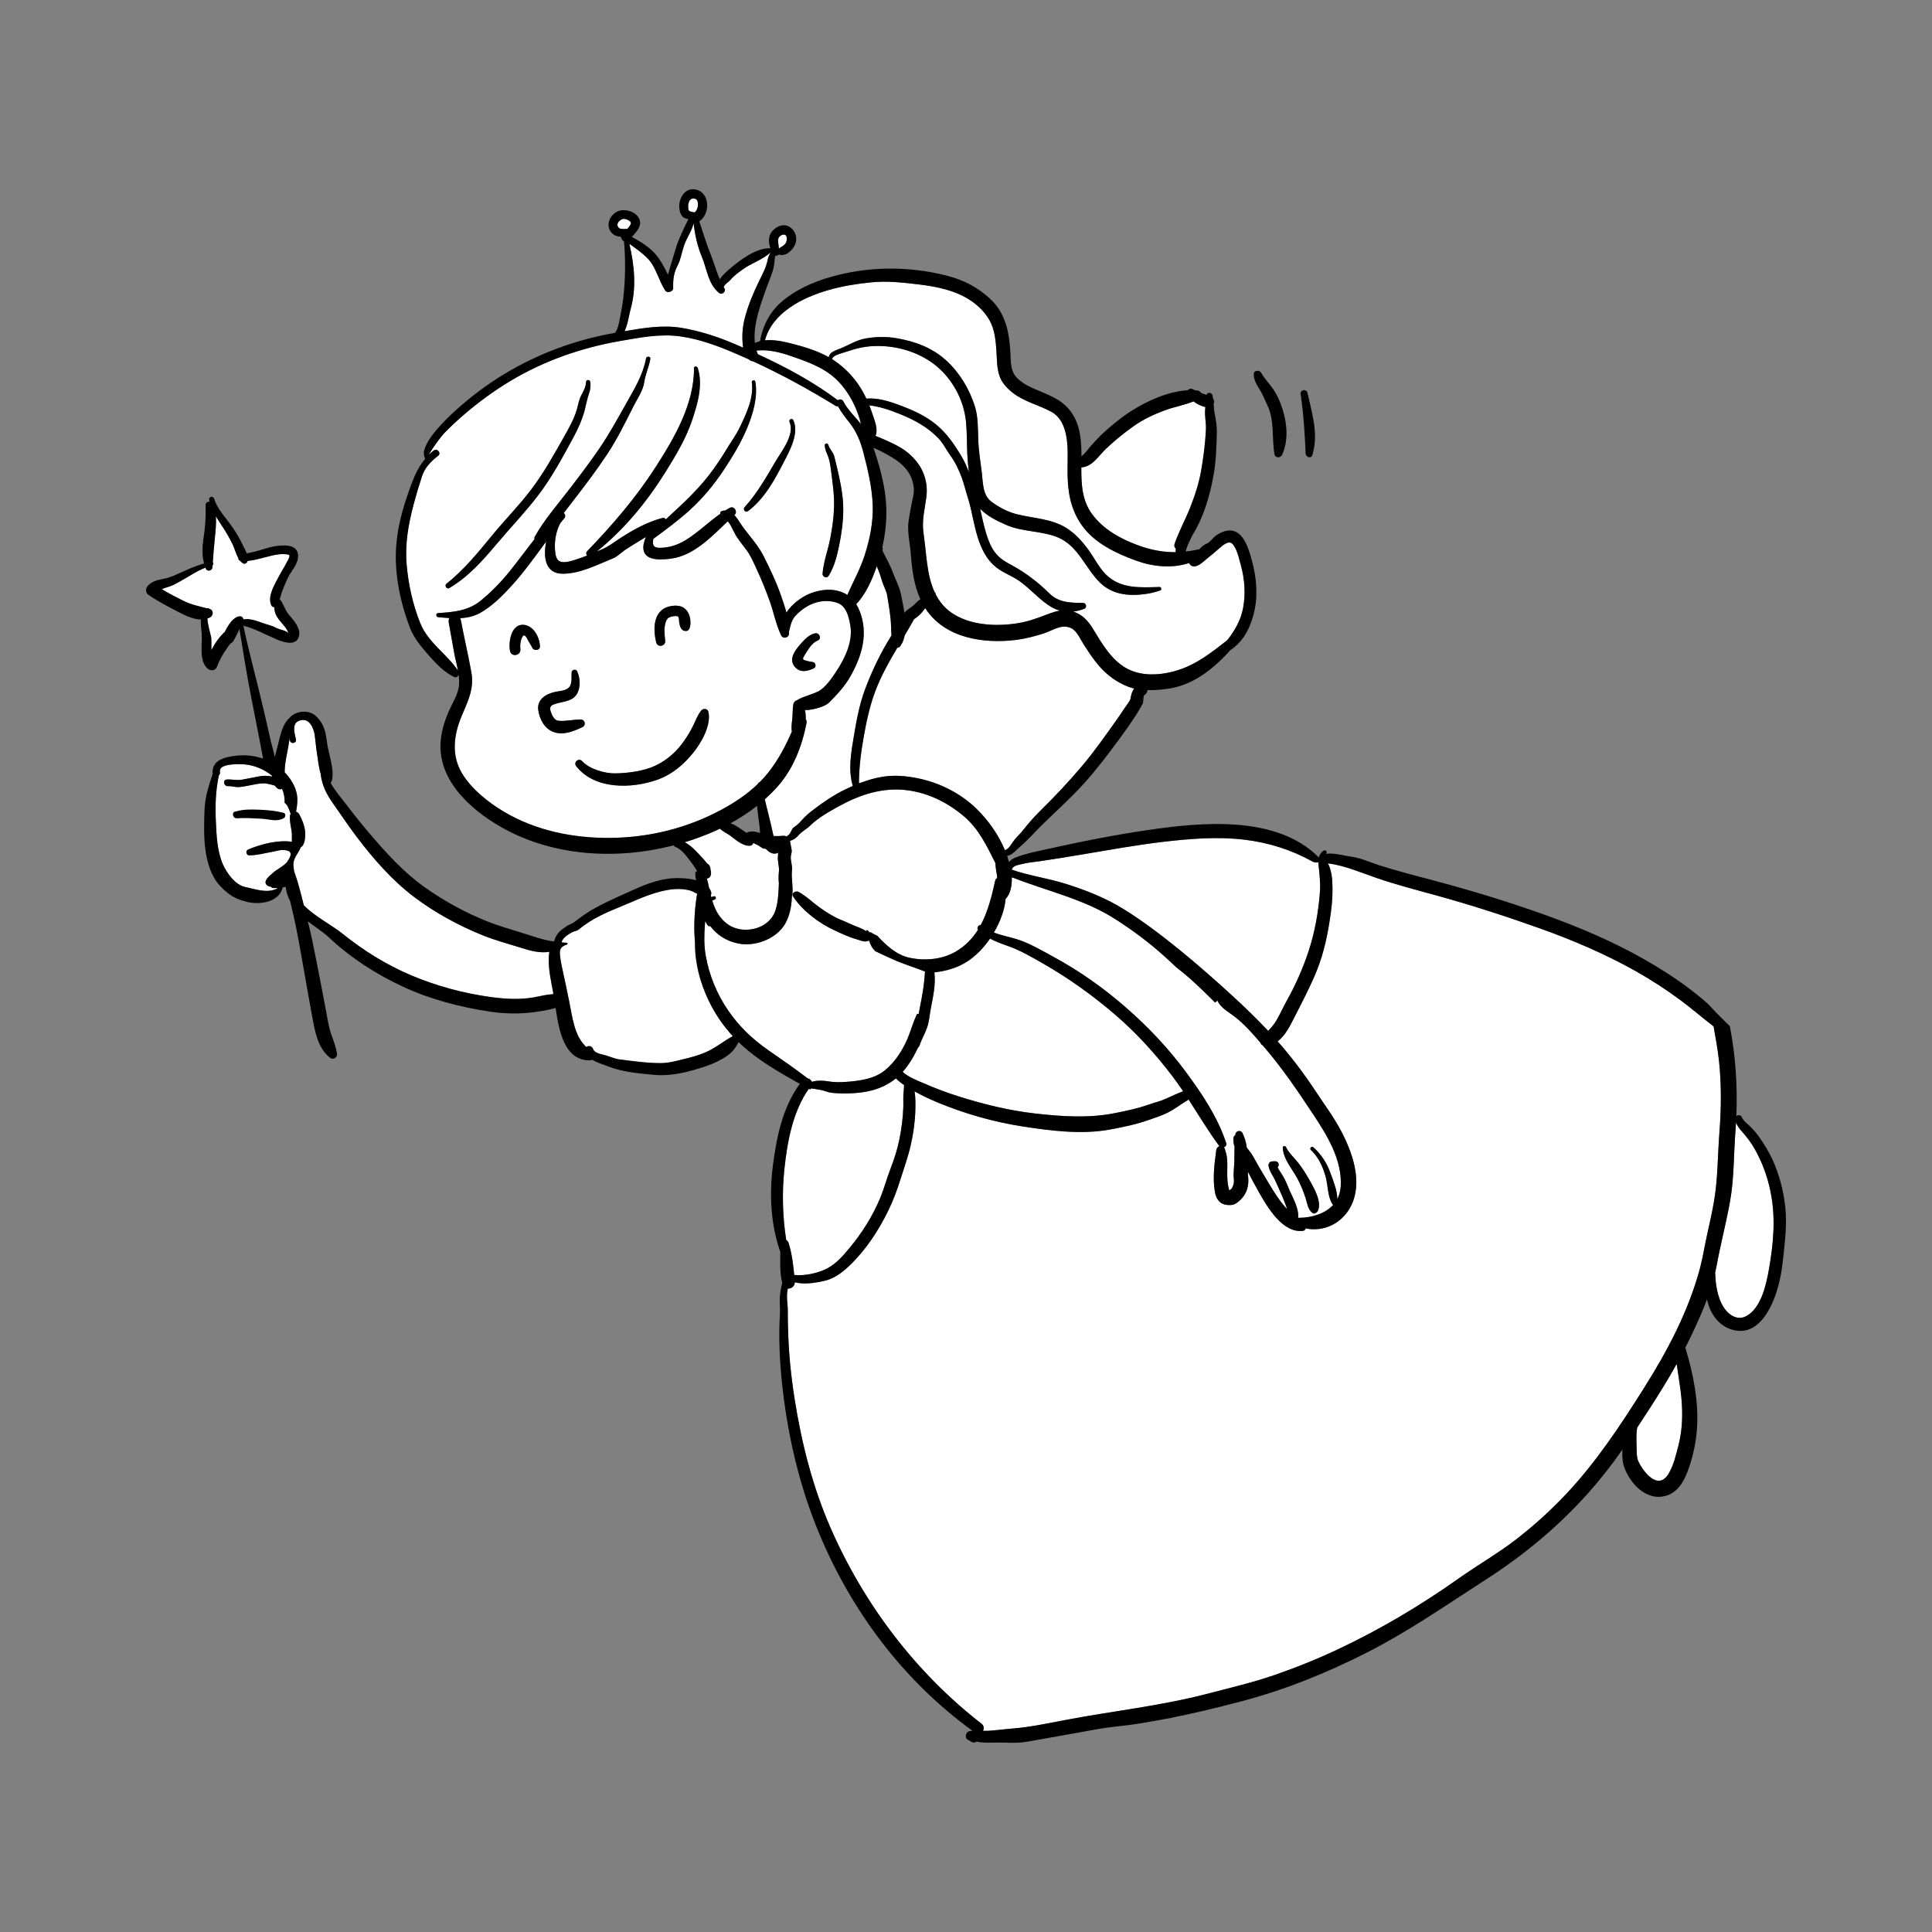
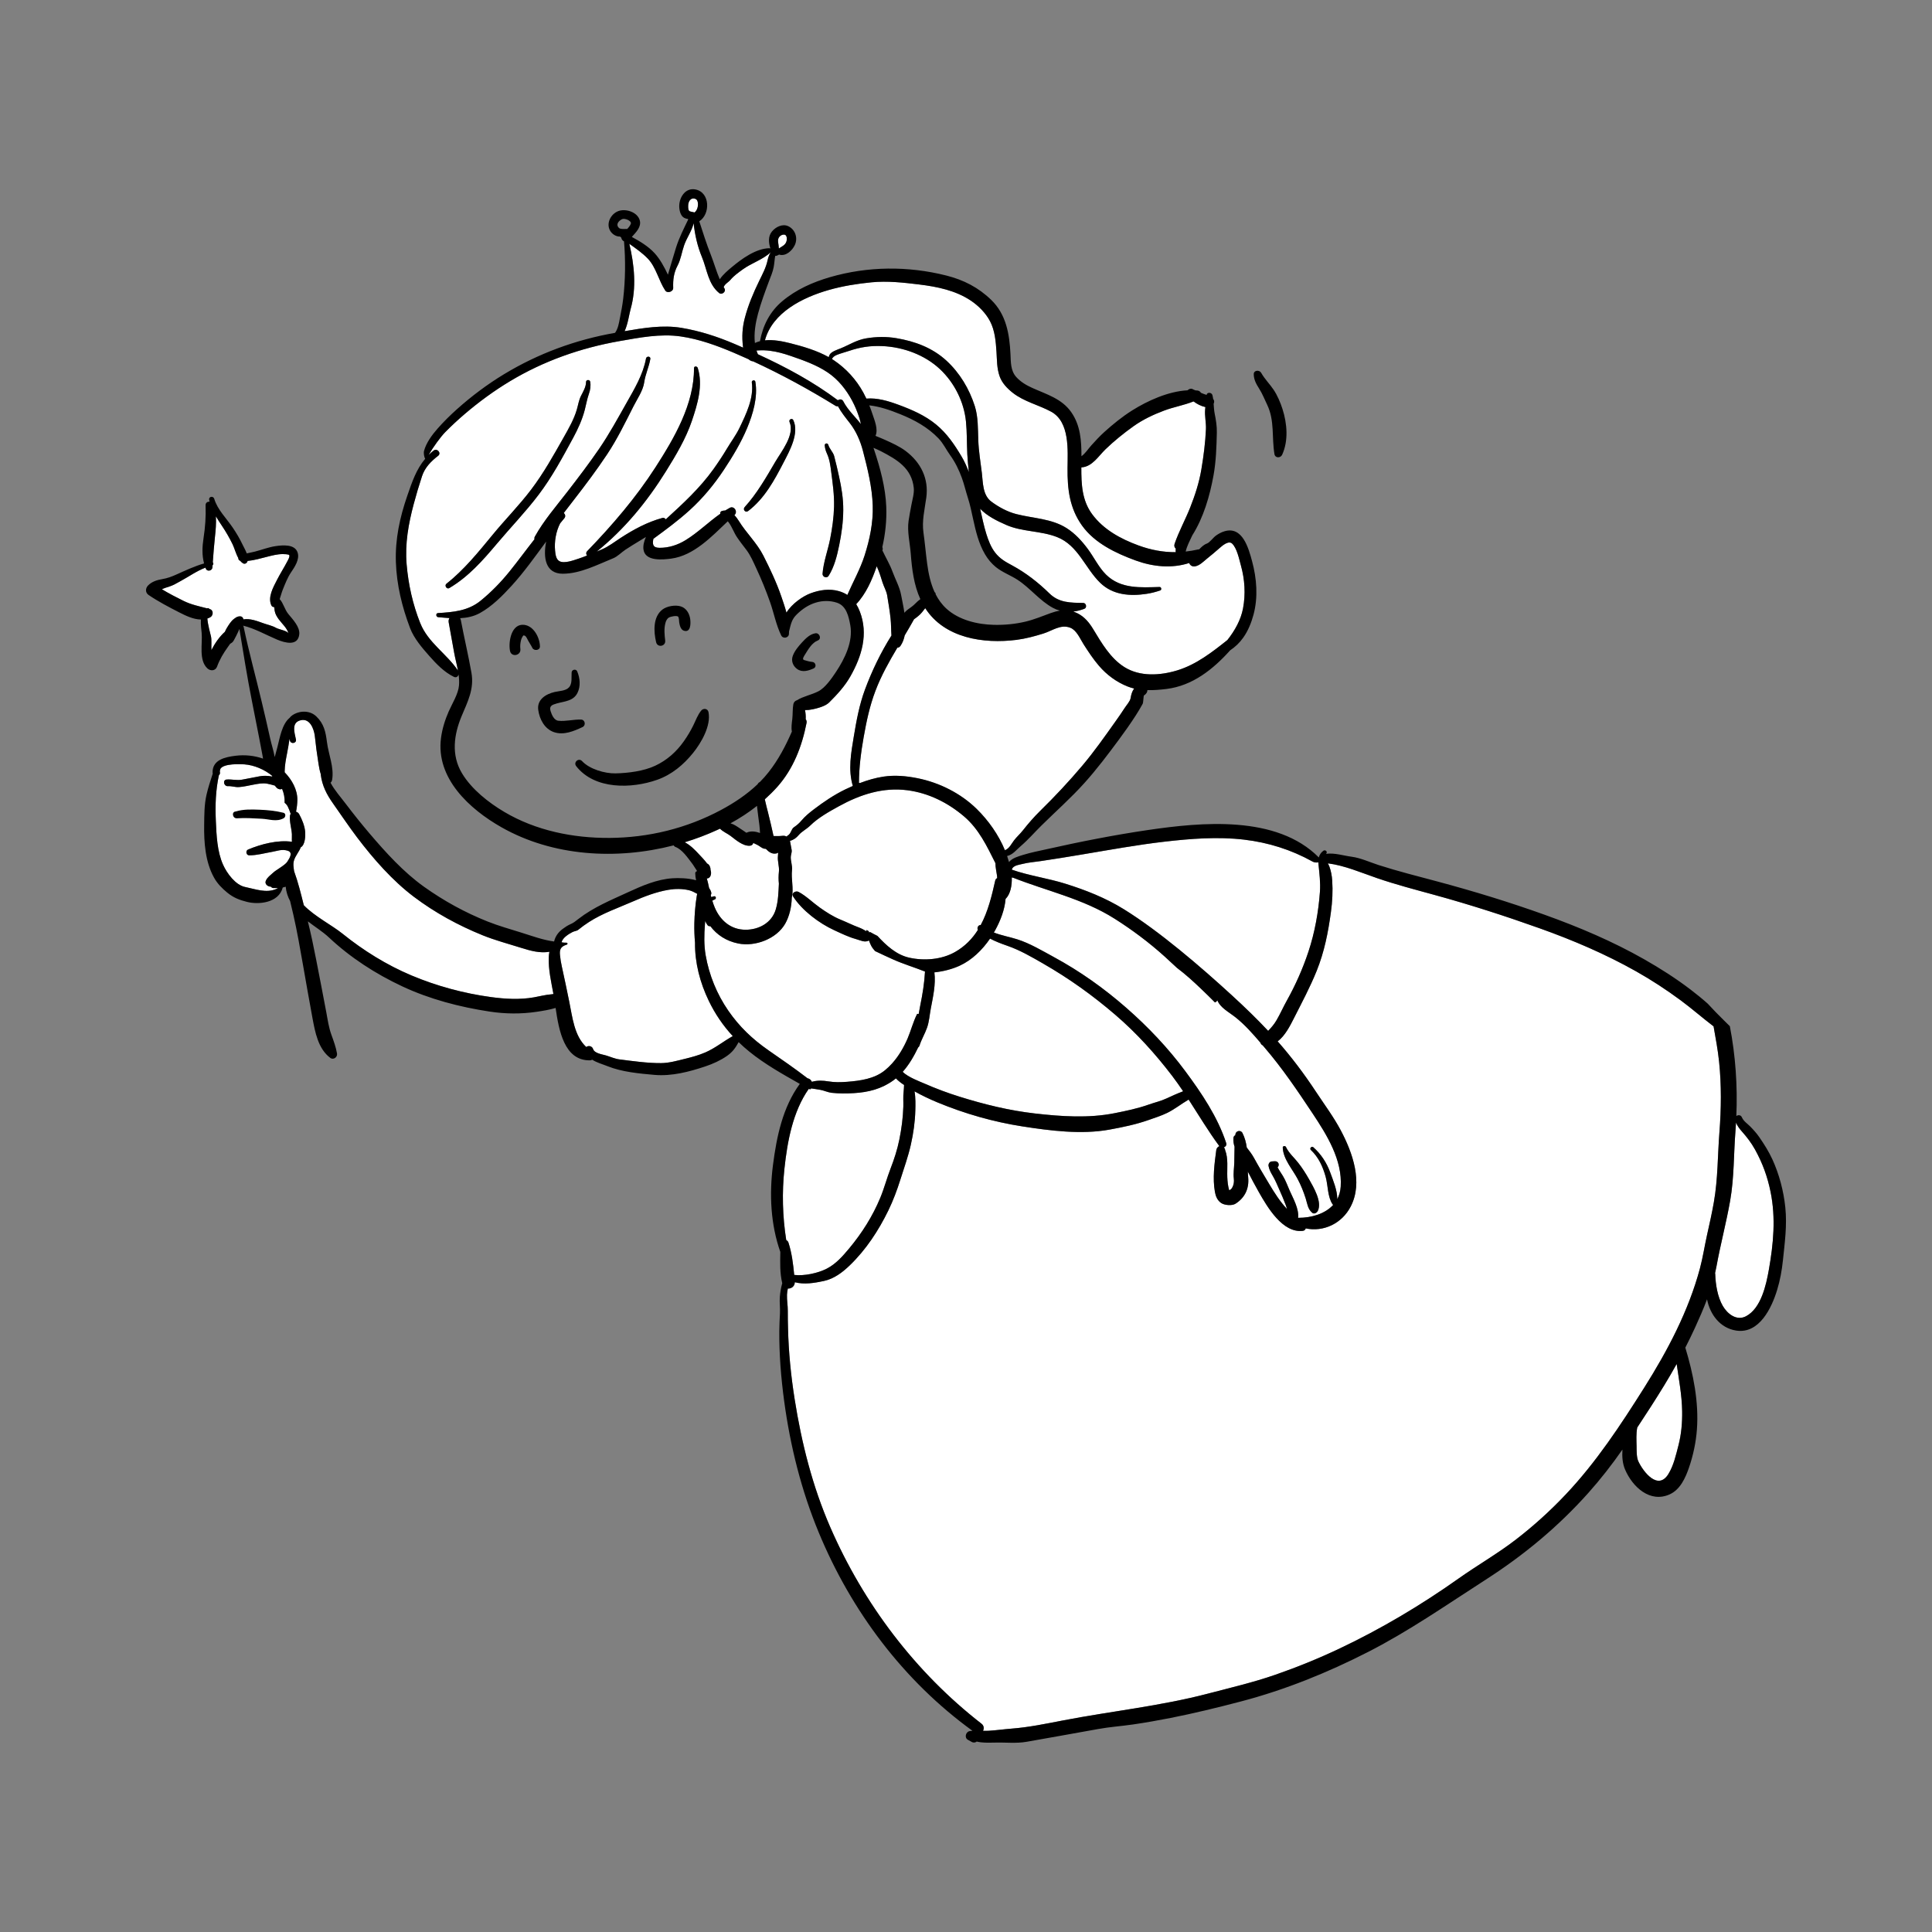
<svg xmlns="http://www.w3.org/2000/svg" xml:space="preserve" width="3.413in" height="3.413in" version="1.1" style="shape-rendering:geometricPrecision; text-rendering:geometricPrecision; image-rendering:optimizeQuality; fill-rule:evenodd; clip-rule:evenodd" viewBox="0 0 3413.33 3413.33">
  <rect x="0" y="0" width="3413.33" height="3413.33" fill="#808080" stroke="none" />
  <defs>
    <style type="text/css">
   
    .fil2 {fill:none}
    .fil1 {fill:black;fill-rule:nonzero}
    .fil0 {fill:white;fill-rule:nonzero}
   
  </style>
  </defs>
  <g id="Layer_x0020_1">
    <g id="_1594928603456">
      <g>
        <path class="fil0" d="M1373.17 1390.31c-6.91,7.73 -14.26,14.96 -21.9,21.81 0.07,0.5 0.12,1.01 0.24,1.5 1.62,7.56 3.65,15.01 5.54,22.53 3.44,13.57 6.57,27.24 9.56,40.91 5.3,0.13 10.57,0.28 15.77,-0.37 2.67,-0.33 5.24,0.16 7.44,1.31 0.45,-0.72 1.07,-1.37 1.91,-1.83 5.97,-3.25 5.89,-11.22 10.94,-14.64 4.98,-3.35 9.23,-6.95 13.09,-11.56 6.67,-7.95 13.83,-13.76 22.04,-20.01 17.41,-13.26 35.91,-25.76 55.65,-35.32 4.35,-2.11 8.78,-4.12 13.26,-6.07 -8.64,-28.69 -3.06,-58.59 1.76,-87.59 4.69,-28.2 9.7,-55.72 19.67,-82.65 11.98,-32.32 27.7,-65.23 46.81,-95.53 -0.74,-9.87 -0.5,-19.91 -1.54,-29.78 -1.45,-13.82 -3.83,-27.43 -6.04,-41.13 -1.24,-7.55 -5.82,-15.41 -8.17,-22.77 -2.28,-7.18 -4.41,-14.42 -7.21,-21.43 -0.94,-2.38 -1.98,-4.8 -3.06,-7.25 -8.26,24.15 -18.77,48.41 -36.22,66.96 2.47,4 4.6,8.41 6.46,13.22 15.17,39.68 3.38,78.79 -16.78,114.37 -9.87,17.42 -23.51,32.22 -37.68,46.26 -6.49,6.43 -20.25,10.12 -29,11.94 -4.79,1.01 -9.15,1.43 -13.5,1.36 1.13,5.21 1.51,10.71 1.24,16.19 1.35,1.61 2.02,3.83 1.48,6.56 -8.09,41.33 -23.38,81.21 -51.78,113.03z" />
-         <path class="fil0" d="M1273.92 1430.91c23.17,-12.41 45.58,-27.3 64.69,-45.58 0.67,-1.73 2.05,-2.97 3.68,-3.62 5.44,-5.47 10.62,-11.22 15.42,-17.33 17.28,-21.93 30.21,-46.45 41.25,-71.91 -1.37,-7.61 -0.14,-14.32 0.76,-22.27 0.97,-8.61 0.31,-17.29 1.81,-25.84 0.67,-3.78 3.21,-6.27 6.18,-7.14 12.08,-7.35 25.31,-9.39 38.01,-15.84 12.11,-6.17 23.5,-22.77 30.9,-33.85 15.76,-23.65 30.79,-54.08 25.54,-83.05 -2.79,-15.22 -6.8,-34.08 -23.43,-39.61 -12.22,-4.06 -25.3,-3.96 -37.63,-0.2 -13.01,3.98 -23.58,11.26 -33.31,20.63 -9.24,8.9 -10.49,17.22 -13.57,29.2 -0.05,0.2 -0.15,0.34 -0.24,0.51 -0.01,1.7 -0.07,3.4 -0.2,5.09 -0.54,7.18 -10.56,8.91 -13.66,2.53 -9.14,-18.74 -12.86,-39.66 -19.83,-59.27 -7.04,-19.93 -14.98,-39.55 -23.93,-58.71 -5.31,-11.39 -10.2,-23.2 -17.83,-33.26 -5.56,-7.31 -11.31,-14.53 -16.43,-22.17 -5.44,-8.09 -8.83,-18.18 -14.47,-25.84 -0.43,-0.58 -1.09,-1.44 -1.87,-2.41 -28.7,27.25 -60.01,60.51 -99.72,65.9 -14.92,2.02 -46.61,5.39 -49.29,-16.35 -0.85,-6.89 1.13,-14.41 4.35,-21.79 -3.9,2.37 -7.8,4.72 -11.71,7.13 -8.27,5.1 -16.69,10.02 -24.74,15.47 -6.61,4.46 -13.84,11.94 -21.18,14.92 -28.12,11.37 -57.98,27.24 -89.05,27.37 -31.15,0.13 -35.07,-28.95 -29.56,-56.8 -19.62,26.53 -38.64,53.52 -60.92,77.96 -16.26,17.84 -34.79,36.55 -56.12,48.33 -10.99,6.05 -22.85,8.45 -34.96,9.07 0.57,1 1.02,2.1 1.28,3.42 5.88,30.98 13.22,61.86 18.72,92.87 5.09,28.63 -6.49,50.83 -17.27,76.53 -13.77,32.92 -18.76,68.84 0.48,101.01 16.96,28.35 46.83,51.87 75.02,68.55 55.68,32.94 121.42,46.24 185.65,45.8 69.07,-0.47 136.11,-16.78 197.16,-49.46zm126.79 -272.35l0 0c3.39,-9.02 9.96,-16.71 16.4,-23.74 6.35,-6.91 13.85,-14.47 23.5,-15.97 7.3,-1.14 11.55,9.9 4.19,12.73 -10.24,3.96 -16.84,15.63 -22.37,24.56 -2.01,3.26 -5.99,8.68 -1.74,10.03 4.83,1.53 9.64,2.8 14.7,3.32 5.78,0.59 7.71,8.96 2.12,11.45 -9.14,4.06 -19.99,7.59 -29.14,1.04 -7.53,-5.37 -11,-14.46 -7.65,-23.43zm-230.55 -81.54l0 0c7.94,-6.21 22.93,-8.7 32.49,-5.73 9.88,3.09 15.38,12.43 16.76,22.33 1.04,7.71 1.2,24.64 -11.23,20.63 -5.7,-1.82 -7.46,-9.75 -8.22,-14.87 -0.32,-2.14 -0.1,-9.15 -2.44,-10.34 -3.19,-1.66 -12.77,0.19 -15.85,2.08 -3.32,2.06 -5.07,5.94 -6.04,9.57 -2.66,9.87 -1.62,20.84 -0.4,30.88 1.26,10.41 -13.62,13.24 -16.04,2.97 -4.35,-18.63 -5.81,-44.35 10.98,-57.54zm-269.11 72.87l0 0c-3.13,-16.25 2.41,-48.7 25.15,-45.94 16.9,2.05 27.42,22.57 27.75,38.07 0.16,7.31 -10.64,8.48 -13.51,2.5 -2.19,-4.55 -5.26,-8.85 -7.67,-13.38 -1.22,-2.28 -3.56,-8.19 -6.79,-8.41 -0.73,-0.04 -1.06,-0.04 -1.36,-0.03 -0.09,0.12 -0.25,0.25 -0.43,0.41 -1.72,2.5 -2.94,5.09 -3.71,8.07 -1.24,4.91 -1.76,10.26 -1.12,15.3 1.52,11.84 -16.01,15.26 -18.31,3.39zm49.89 104.37l0 0c-2.5,-18.24 13.28,-28.01 28.87,-31.67 7.98,-1.87 19.73,-1.78 25.58,-8.31 5.99,-6.68 3.94,-18.24 4.54,-26.42 0.35,-5 7.74,-6.56 9.79,-1.82 5.1,11.83 6.43,26.62 0.41,38.37 -7.35,14.4 -22.87,14.54 -36.56,18.45 -7.94,2.26 -13.79,4.41 -10.81,13.5 2.08,6.37 5.91,16.14 13.63,16.99 13.41,1.46 26.97,-2.58 40.5,-2 6.92,0.3 8.49,10.25 2.44,13.11 -15.3,7.22 -33.24,14.91 -50.49,9.09 -16.55,-5.58 -25.63,-22.65 -27.9,-39.3zm67.09 99.39l0 0c-5.46,-6.94 4.34,-15.41 10.35,-8.94 13.26,14.23 40.22,22.04 59.12,21.65 22.26,-0.45 49.75,-3.95 70.06,-13.48 20.86,-9.77 37.66,-24.72 50.83,-43.56 6.24,-8.91 11.85,-18.26 16.63,-28.02 4.24,-8.66 7.67,-18.44 13.85,-25.89 3.87,-4.67 11.58,-3.74 12.88,2.74 4.8,23.82 -12.74,54.13 -27.13,71.96 -16.97,21.04 -37.77,38.48 -63.52,47.57 -45.26,15.98 -110.37,17.67 -143.06,-24.04z" />
        <path class="fil0" d="M516.02 1503.69c-0.96,5.36 -1.89,10.73 -3.09,16.02 2.96,-5.45 5.54,-11.12 7.63,-16.91 -1.46,0.68 -2.97,0.89 -4.54,0.89z" />
        <path class="fil0" d="M1249.29 1525.67c3.8,1.42 6.15,6.54 6.03,11.06 1.22,3.79 1.43,7.54 -0.16,10.98 -1.19,2.57 -3.46,4.44 -6.38,4.31 1.61,5.09 2.75,11.1 3.3,13.56 0.24,1.08 0.5,2.18 0.73,3.27 1.68,2.28 2.97,4.85 3.72,7.72 0.48,1.84 0.1,3.47 -0.77,4.8 0.31,1.19 0.56,2.41 0.89,3.61 1.53,-0.6 3.12,-1.09 4.81,-1.45 3.78,-0.8 4.5,4.61 1.05,5.73 -1.49,0.48 -2.81,1.2 -4.04,2.04 1.26,4.12 2.66,8.19 4.35,12.15 9.74,22.96 28.47,39.16 54.46,39.16 23.71,0.02 46.27,-12.35 53.26,-35.81 4.52,-15.15 4.74,-30.29 5.55,-45.51 -0.81,-7.2 -0.69,-14.5 0.04,-21.29 1,-9.2 -2.83,-18.43 -1.73,-27.75 0.22,-2.07 0.37,-4 0.41,-5.87 -0.83,0.66 -1.84,1.13 -2.88,1.37 -7.87,1.83 -13.8,-2.66 -18.93,-8.06 -0.59,-0.06 -1.22,-0.09 -1.84,-0.13 -5.04,-0.44 -8.94,-4.95 -13.35,-6.96 -2.35,-1.05 -4.67,-2.21 -7,-3.33 -0.5,2.82 -2.81,4.8 -6.33,4.96 -12.12,0.57 -24.52,-10.35 -33.65,-17.32 -5.83,-4.45 -13.74,-7.52 -18.79,-12.87 -1.83,0.85 -3.61,1.71 -5.44,2.52 -18.28,8.35 -37.33,15.54 -56.91,21.51 9.86,4.96 18.49,13.85 25.38,21.37 3.56,3.91 9.56,9.78 14.24,16.24z" />
        <path class="fil0" d="M802.22 1152.55c-3.17,-17.67 -6.35,-35.32 -9.54,-52.96 -0.54,-3.06 0.09,-5.59 1.4,-7.59 -6.73,-0.4 -13.45,-1.04 -20.06,-1.63 -3.97,-0.34 -4.56,-6.94 -0.34,-7.21 27.3,-1.65 53.32,-3.91 75.28,-21.74 18.97,-15.42 36.11,-33.03 51.43,-52.06 15.1,-18.72 29.13,-38.02 43.87,-56.71 -0.37,-1.44 -0.26,-3.01 0.53,-4.45 15.87,-28.61 37.63,-53.59 57.6,-79.44 19.17,-24.81 38.23,-49.8 55.96,-75.67 17.92,-26.15 32.99,-53.83 48.57,-81.41 13.78,-24.36 29.29,-50.22 34.33,-78.2 0.87,-4.83 8.54,-4.27 7.68,0.65 -2.39,14.09 -8.86,27.31 -10.83,41.43 -2.04,14.54 -12.4,29.36 -19,42.38 -14.66,28.93 -28.63,57.83 -46.62,84.88 -18.32,27.56 -38.18,53.98 -58.46,80.11 -6.01,7.74 -11.97,15.56 -17.97,23.31 2.52,2.42 3.62,6.21 0.94,9.37 -2.5,2.96 -4.96,5.95 -7.39,8.97 -7.39,14.24 -10.46,32.36 -8.98,47.96 0.59,6.31 1.43,15.57 7.81,18.96 8.54,4.55 24.49,-1.51 32.99,-4.27 5.31,-1.72 10.52,-3.69 15.71,-5.73 -1.79,-1.99 -2.24,-5.25 0.28,-7.85 44.18,-45.63 86.08,-94.5 120.54,-147.97 33.24,-51.6 68.51,-111.89 68.13,-175.28 -0.04,-4.12 5.59,-3.59 6.63,-0.33 9.72,30.61 -0.51,64.3 -10.4,93.57 -10.63,31.36 -28.5,61.27 -45.95,89.28 -33.35,53.57 -73.07,102.04 -122.12,141.57 2.93,-1.24 5.83,-2.48 8.76,-3.72 12.24,-5.14 22.24,-13.16 33.34,-20.36 22.99,-14.94 47.22,-28.06 73.78,-35.32 2.58,-0.71 4.79,0.52 6.09,2.44 30.22,-27.6 60.27,-55.1 84.34,-88.83 8.42,-11.83 16.44,-23.91 23.87,-36.38 7.22,-12.1 15.89,-23.57 22,-36.28 11.76,-24.41 25.61,-52.77 21.78,-80.37 -0.57,-4.06 5.6,-5.24 6.28,-1.17 4.57,27.11 -4.17,56.93 -14.61,81.92 -10.6,25.44 -25.56,50.29 -40.76,73.23 -17.62,26.61 -37.45,50.61 -61.13,72.07 -20.19,18.31 -41.74,34.16 -63.63,50.17 -2.06,9.74 -0.99,15.89 10.7,15.97 16.5,0.12 32.29,-5.02 46.27,-13.63 21.98,-13.54 40.17,-31.77 61.15,-46.52 -0.31,-1.91 0.39,-3.96 2.41,-4.71 2.19,-0.8 4.3,-1.11 6.33,-1.07 2.61,-1.63 5.25,-3.21 7.98,-4.69 7.86,-4.28 14.83,7.09 8.4,12.79 -0.06,0.04 -0.1,0.08 -0.14,0.13 3.01,3.11 5.63,6.7 7.76,10.15 13.33,21.62 31.95,38.78 43.47,61.51 11.81,23.33 23.1,47.07 31.59,71.83 3.22,9.39 6.55,18.97 9.11,28.72 9.56,-15.71 28.88,-28.96 42.38,-34.04 16.04,-6.04 33.7,-8.76 50.5,-3.87 5.59,1.62 10.46,3.87 14.76,6.67 10.04,-23.32 22.69,-45.43 30.48,-69.83 9.06,-28.32 15.25,-57.98 14.34,-87.87 -1,-32.67 -9.17,-65.68 -17.39,-97.13 -4.48,-17.12 -12.1,-34.68 -23.02,-48.66 -7.57,-9.7 -15.33,-19.19 -21.13,-30.04 -1.29,0.4 -2.75,0.28 -4.24,-0.63 -47.22,-29.12 -95.39,-55.4 -145.49,-78.52 -3.12,-0.23 -5.81,-1.62 -8.08,-3.74 -8.7,-3.93 -17.44,-7.79 -26.26,-11.54 -30.06,-12.73 -61.28,-24.1 -93.74,-28.76 -35.94,-5.17 -72.74,2.07 -108.24,8.3 -68.25,12.03 -133.43,34.9 -193.07,70.7 -28.4,17.05 -55.25,36.75 -80.44,58.27 -11.81,10.09 -23.12,20.62 -34.03,31.67 -8.51,8.6 -21.88,27.16 -29.52,40.5 2.73,-2.69 5.65,-5.29 8.83,-7.78 6.23,-4.84 14.23,4.44 8.01,9.24 -12.51,9.64 -23.38,20.61 -28.46,35.94 -5.33,16.12 -10.21,32.58 -14.61,49 -9.43,35.26 -15.72,70.23 -12.61,106.83 3.05,35.75 10.8,70.52 24.07,103.91 13.61,34.29 46.71,54.13 66.56,83.67 -1.97,-10.85 -4.93,-21.66 -6.81,-32.09zm666.29 -318.85l0 0c-1.48,-11.55 -2.76,-21.95 -7.63,-32.62 -2.15,-4.69 -3.28,-8.86 -3.79,-13.98 -0.39,-4.13 5.15,-5.13 6.3,-1.17 2.13,7.26 8.5,12.93 10.35,19.73 3.2,11.98 5.95,24.19 8.64,36.29 4.37,19.67 7.57,39.08 7.43,59.31 -0.13,20.94 -3,41.59 -7.19,62.09 -3.8,18.55 -8.48,37.89 -18.69,54.04 -3.21,5.11 -11.17,1.88 -10.72,-3.85 1.61,-20.8 9.33,-40.84 13.37,-61.26 3.74,-18.81 6.45,-38 6.94,-57.19 0.52,-20.79 -2.33,-40.85 -5.03,-61.4zm-73.62 -88.2l0 0c-1.9,-4.39 4.62,-7.59 6.67,-3.24 10.9,23.02 -6.49,54.23 -16.95,74.41 -16.5,31.86 -33.74,64.02 -62.8,86.19 -4.87,3.71 -10.08,-2.7 -6.09,-7.05 21.19,-23.14 38.2,-52.84 54,-79.83 10.71,-18.28 34.98,-47.98 25.18,-70.46zm-606.14 285.76l0 0c31.04,-24.41 56.79,-56.33 81.78,-86.7 22.14,-26.94 46.71,-51.71 67.81,-79.55 22.07,-29.08 39.52,-60.41 57.41,-92.11 8.92,-15.81 18.24,-31.85 23.36,-49.38 2.34,-8.06 3.51,-16.35 7.25,-23.91 3.97,-7.98 8.92,-15.71 9.03,-24.86 0.05,-4.26 6.67,-4.43 7.34,-0.35 1.24,7.2 0.2,14.37 -2.24,21.26 -3.35,9.43 -4.81,18.81 -7.35,28.43 -4.55,17.43 -12.06,33.84 -20.62,49.67 -18.71,34.47 -37.18,68.98 -60.95,100.33 -22.98,30.33 -49.3,57.53 -73.78,86.6 -25.02,29.75 -50.2,58.26 -83.98,78.28 -4.56,2.72 -9.18,-4.47 -5.07,-7.71z" />
        <path class="fil0" d="M1227.1 375.35c2.74,-2.27 4.57,-5.31 5.54,-9.67 0.91,-4.13 0.98,-12.69 -4.18,-14.38 -8.89,-2.91 -12.88,5.39 -12.67,13.19 0.07,3.5 -0.07,8.28 3.88,9.17 2.24,0.5 4.81,1.14 7.43,1.69z" />
        <path class="fil0" d="M1297.38 607.48c5.21,2.22 10.37,4.47 15.56,6.71 -0.14,-0.74 -0.24,-1.46 -0.33,-2.16 -2.04,-16.93 -1.17,-33.06 3.15,-49.7 5.98,-23.09 15.09,-44.59 25.51,-66 5.89,-12.1 12.09,-23.46 14.9,-36.69 1.11,-5.2 2.87,-9.8 5.43,-14.02 -0.09,0.07 -0.12,0.15 -0.19,0.22 -13.77,12.98 -33.9,18.94 -49.19,30.14 -7.56,5.53 -15.69,11.19 -21.7,18.43 -3.37,4.08 -10.39,7.58 -11.96,12.89 0.46,0.79 0.93,1.58 1.41,2.36 3.41,5.41 -4.55,12 -9.37,8.08 -19.57,-15.89 -21.32,-41.64 -30.48,-63.66 -7.85,-18.96 -12.47,-39.13 -14.59,-59.52 -0.01,0.01 -0.05,0.02 -0.08,0.02 -3.16,13.44 -12.04,25.31 -16.71,38.63 -4.16,11.81 -5.81,24.93 -11.57,35.83 -6.84,12.93 -8.32,25.22 -7.79,39.65 0.24,6.67 -10.38,10.15 -14.07,4.56 -11.42,-17.25 -16.24,-41.09 -30.53,-56.09 -9.87,-10.33 -21.48,-18.22 -32.91,-26.46 8.88,37.59 12.94,77.64 2.26,115.41 -2.4,8.5 -4.65,26.11 -10.57,38.98 33,-5.65 67.33,-11.39 100.33,-5.91 32.3,5.38 63.46,15.45 93.53,28.28z" />
-         <path class="fil0" d="M1108.13 404.46c2.65,-2.8 5.05,-5.73 6.3,-9.03 2.06,-5.41 -10.89,-10.3 -15.29,-8.26 -6.31,2.91 -11.92,9.67 -5.52,15.63 2.43,2.27 9,1.76 12.11,1.69 0.8,-0.02 1.61,-0.03 2.4,-0.03z" />
        <path class="fil0" d="M3077.15 1998.68c-4.13,-4.65 -7.83,-9.63 -10.08,-15.33 -0.28,4.66 -0.57,9.33 -0.94,13.98 -3.28,41.45 -2.2,82.94 -9.43,124.03 -6.87,39 -17.14,77.3 -24.2,116.26 -0.71,3.88 -1.53,7.76 -2.43,11.63 0.16,0.51 0.25,1.04 0.28,1.61 0.54,18.34 4.07,40.42 13.39,56.44 8.15,14 24.35,26.9 40.99,18.14 26.53,-13.98 35.54,-55.04 40.3,-81.94 8.14,-45.99 12.45,-91.5 3.11,-137.61 -5.44,-26.91 -14.24,-51.11 -27.61,-75.13 -6.66,-12.01 -14.35,-21.86 -23.38,-32.07z" />
        <path class="fil0" d="M3027.95 2123.84c7.22,-41.14 6.57,-82.2 9.83,-123.68 3.23,-40.99 3.64,-83.37 -0.59,-124.27 -2.17,-21.06 -6.12,-41.77 -9.75,-62.55 -19.74,-15.04 -38.49,-31.53 -58.45,-46.26 -25.19,-18.59 -51.44,-35.75 -78.72,-51.12 -54.06,-30.44 -111.31,-54.85 -169.66,-75.72 -60.91,-21.75 -123.06,-41.79 -185.4,-58.91 -34.47,-9.46 -68.89,-18.4 -102.72,-30.03 -27.96,-9.61 -56.73,-22.15 -86.41,-25.99 1.07,2.23 2.06,4.24 2.63,5.77 2.83,7.69 4.43,16.41 4.95,24.57 1.25,18.78 0.25,37.27 -2.29,55.89 -4.87,35.85 -11.63,70.17 -25.2,103.86 -11.63,28.76 -25.94,55.54 -39.91,83.09 -7.01,13.83 -15.8,31.42 -28.96,41.31 23.77,27.02 45.73,55.78 68.47,90.28 14.58,22.08 30.44,43.33 42.87,66.72 20.94,39.33 39.85,92.11 17.71,134.81 -15.65,30.23 -47.98,45.25 -79.48,38.67 -0.61,2.18 -2.28,3.97 -5.01,4.32 -35.88,4.47 -62.97,-42.36 -77.67,-68.17 -6.87,-12.07 -13.31,-24.25 -19.63,-36.52 0.14,3.38 0.34,6.74 0.65,10.11 1.87,19.76 -5.63,35.96 -22.41,46.65 -6.17,3.94 -19.56,2.79 -25.43,-1.35 -6.64,-4.66 -9.54,-11.65 -10.93,-19.43 -4.33,-24.24 -0.83,-49.96 2.41,-74.2 0.38,-2.93 2.63,-5.73 5.42,-6.72 -19.56,-26.44 -36.41,-54.74 -54.3,-82.34 -0.3,0.23 -0.58,0.45 -0.94,0.67 -12.38,7.25 -23.76,16.46 -36.67,22.79 -10.69,5.24 -22.17,8.83 -33.39,12.78 -22.45,7.9 -45.69,12.64 -69.06,16.91 -49.41,9 -104.3,1.94 -153.41,-5.68 -51.35,-7.98 -102.31,-22.53 -150.34,-42.46 -13.98,-5.82 -27.38,-12.17 -40.41,-19.48 1.99,11.44 1.65,23.96 1.39,33.27 -0.49,20.53 -3.44,41 -7.94,61.02 -4.75,21.08 -12.02,41.2 -18.52,61.74 -5.87,18.54 -12.65,36.82 -21.18,54.32 -17.31,35.52 -39.41,69.26 -67.96,96.82 -13,12.57 -27.94,23.98 -46.01,27.85 -16.44,3.53 -34.74,6.6 -51.27,2.2 -0.19,7.45 -6.45,11.59 -12.33,11.14 -0.79,3.59 -1.37,7.24 -1.53,10.98 -0.37,9.74 1.55,19.09 1.43,28.74 -0.13,10.37 0.17,20.7 0.42,31.06 0.97,41.67 5.15,83.31 11.65,124.48 12.22,77.43 31.47,153.89 62.77,225.93 58.91,135.54 150.47,256.86 267.38,347.63 4.51,3.49 4.72,8.62 2.71,12.53 3.57,0.1 7.15,0.14 10.69,-0.09 13.36,-0.83 26.57,-2.73 39.91,-3.76 30.68,-2.37 60.35,-8.61 90.65,-14.44 85.45,-16.47 171.82,-25.31 256.22,-47.41 40.05,-10.48 80.1,-19.8 119.25,-33.41 38.33,-13.32 75.96,-28.6 112.63,-45.95 73.89,-34.96 144.4,-76.87 211.06,-124.12 33.08,-23.43 68.23,-43.47 100.46,-68.25 31.72,-24.39 61.15,-51.04 88.62,-80.11 53.89,-57.02 96.81,-122.35 138.56,-188.48 41.47,-65.75 78.46,-135.74 98.63,-211.22 5.15,-19.26 8.15,-39.38 12.51,-58.87 4.3,-19.24 8.63,-38.48 12.04,-57.9z" />
        <path class="fil0" d="M1339.03 625.89c49.55,22.75 97.32,48.36 141.27,81.3 2.81,-2.23 7.41,-2.33 9.54,1.82 7.84,15.3 20.71,26.73 31.09,40.2 -0.74,-3.57 -1.49,-7.05 -2.48,-10.16 -3.42,-10.75 -7.7,-21.39 -13.06,-31.34 -10.44,-19.44 -24.5,-37.21 -42.99,-49.64 -20.02,-13.51 -43.28,-21.57 -66,-29.4 -11.82,-4.07 -23.63,-7.34 -36.09,-8.94 -6.78,-0.87 -13.12,-1.11 -19.93,-0.69 -1.28,0.05 -2.57,0.14 -3.85,0.26 0.72,2.24 1.53,4.44 2.5,6.59z" />
        <path class="fil0" d="M2892.57 2522.04c-0.01,0.09 -0.02,0.2 -0.05,0.3 -2.06,10.41 -1.35,22.02 -1.14,32.62 0.13,7.82 -0.24,19.74 3.19,26.98 8.85,18.8 34.78,52.11 53.07,22.16 9.35,-15.3 13.2,-33.17 17.68,-50.33 5.15,-19.82 6.89,-40.3 6.57,-60.8 -0.46,-27.94 -5.69,-55.53 -9.67,-83.2 -7.15,12.87 -14.55,25.6 -22.25,38.18 -15.26,24.99 -31.23,49.62 -47.39,74.09z" />
        <path class="fil0" d="M1403.22 2252.45c17.63,2.09 41.65,-2.98 57.39,-11.06 16.18,-8.31 28.28,-22.14 39.76,-35.92 22.54,-27.06 41.42,-56.9 54.9,-89.5 7.02,-16.95 11.57,-34.71 18.19,-51.73 6.39,-16.47 11.87,-33.48 15.39,-50.83 3.92,-19.22 6.47,-38.71 7.08,-58.33 0.26,-8.79 -0.6,-17.97 0.55,-26.69 0.48,-3.8 0.45,-7.68 0.74,-11.5 -5.19,-3.43 -10.29,-7.24 -14.36,-11.69 -1.37,1.12 -2.78,2.22 -4.21,3.26 -21.2,15.42 -44.23,21.24 -70.13,22.8 -13.04,0.79 -26.21,0.86 -39.2,-0.57 -6.49,-0.72 -13.07,-3.89 -19.53,-5.13 -5.67,-1.07 -11.37,-1.83 -17.06,-2.71 -0.07,0.48 -0.19,0.96 -0.26,1.44 -1.15,0.19 -2.43,0.06 -3.7,-0.47 -28.23,40.25 -37.78,93.02 -42.92,140.97 -4.48,41.65 -3.37,84.41 3.19,126.05 1.8,0.97 3.3,2.48 3.95,4.54 6.04,18.89 8.28,37.68 10.15,57.05 0.04,0.01 0.06,0.01 0.07,0.01z" />
        <path class="fil0" d="M852.67 1652.39c-43.03,-17.43 -84.13,-39.85 -121.27,-67.82 -38.2,-28.8 -71.75,-67.16 -100.58,-105.17 -14.8,-19.55 -28.35,-39.94 -42.5,-59.96 -11.17,-15.78 -19.15,-31.3 -21.63,-50.68 -0.04,-0.37 -0.04,-0.74 -0.02,-1.11 -3.58,-11.4 -4.56,-23.82 -6.52,-35.59 -1.81,-10.89 -2.51,-21.81 -4.08,-32.72 -1.74,-11.85 -8.51,-30.43 -24.47,-26.95 -17.59,3.84 -11.16,22.17 -8.76,34.13 1.37,6.85 -9.01,8.67 -10.6,1.96 -0.22,-0.98 -0.48,-2.01 -0.76,-3.07 -1.22,8.82 -2.76,17.55 -4.47,26.29 -1.93,9.96 -3.9,20.18 -4.08,30.35 -0.04,0.81 -0.02,1.61 0,2.41 12.88,13.25 22.62,30.75 22.41,48.76 -0.08,6.36 -0.83,13.57 -2.35,20.89 2.24,0.57 4.28,1.98 5.56,4.34 4.96,9 9.7,20.54 10.57,30.85 0.57,6.93 0.23,23.41 -7.8,27.72 -2.83,7.66 -9.06,14.41 -11.76,22.6 -2.21,6.7 -0.8,13.12 0.04,19.55 7.05,19.36 12.11,40 17.14,60.16 19.61,20.17 49.13,34.78 68.6,50.44 36.9,29.72 77.75,55.09 121.45,73.52 44.6,18.78 92.57,31.74 140.53,38.26 25.14,3.41 50.81,4.9 75.93,0.48 10.31,-1.79 20.83,-4.69 31.31,-5.4 1.1,-0.07 2.15,-0.26 3.19,-0.48 -3.87,-21.17 -9.07,-43.33 -8.23,-64.7 0.12,-3.36 0.44,-6.69 1.12,-9.91 -16.5,2.85 -32.93,-1.63 -49.37,-6.8 -23.04,-7.29 -46.09,-13.26 -68.59,-22.36z" />
        <path class="fil0" d="M507.61 1522.37c-4.06,6.36 -19.91,14.47 -25.41,19.76 -4.96,4.8 -9.38,7.23 -12.45,13.6 -2.94,6.12 3.53,10.98 8.91,10.78 0.94,1.39 2.44,2.4 4.44,2.48 2.43,0.11 5.15,0.08 7.94,-0.05 -0.93,0.61 -1.86,1.18 -2.67,1.54 -18.16,7.96 -37.11,0.28 -55.3,-3.37 -16.96,-3.39 -32.24,-24.19 -39.02,-39.43 -10.49,-23.46 -11.61,-52.07 -12.74,-77.37 -1.24,-28.06 -0.33,-53.8 5.37,-80.6 1.49,-1.26 2.36,-3.21 1.83,-5.85 -0.11,-0.47 -0.15,-0.94 -0.2,-1.39 0.35,-1.38 0.73,-2.79 1.08,-4.18 5.94,-9.66 35.35,-8.35 42.42,-7.85 17.09,1.22 35.55,9.1 48.97,20.2 0.03,0.44 0.06,0.87 0.09,1.3 -7.67,-1.57 -15.65,-1.67 -21.68,-0.52 -10.55,2.02 -21.15,4.03 -31.72,6.06 -9.13,1.74 -17.76,-0.96 -26.93,-0.27 -7.69,0.58 -5.38,12.22 2.18,11.74 6.49,-0.41 12.83,2.06 19.33,1.63 8.58,-0.54 17.24,-2.79 25.74,-4.31 8.45,-1.52 16.02,-3.22 24.56,-1.65 4.46,0.82 8.88,2.16 13.31,3.37 0.99,1.51 2.13,2.91 3.46,4.15 2.31,2.18 6.38,3.22 9.19,1.5 3.31,7.75 4.93,16.18 4.51,24.72 2.33,1.81 4.31,4.07 5.64,6.78 1.74,3.49 3.49,7.84 5.03,12.63 -0.64,1.04 -1.07,2.28 -1.22,3.69 -1.04,10.71 2.71,21.51 3.4,32.18 0.25,4.07 -0.34,9.03 0.09,13.42 -0.02,0.04 -0.03,0.07 -0.05,0.11 -25.15,-3.56 -54.48,4.1 -77.48,13.76 -4.81,2.01 -3.43,10.15 1.89,10.2 13.7,0.14 27.46,-3.89 40.91,-6.19 8.16,-1.4 16.91,-5.12 26.94,-2.06 10.05,3.06 4.13,12.4 -0.37,19.48z" />
        <path class="fil0" d="M1227.89 1665.53c-1.01,-11.34 -1.46,-22.78 -1.2,-34.33 0.38,-15.63 1.65,-32.37 4.22,-47.82 0.24,-1.47 0.49,-2.88 0.8,-4.26 -4.73,-2.52 -9.46,-5.17 -14.33,-6.3 -11.87,-2.79 -24.35,-2.8 -36.31,-0.76 -22.04,3.74 -42.85,11.8 -63.24,20.73 -26.12,11.43 -52.96,20.56 -77.15,36.08 -6.62,4.24 -12.88,8.8 -18.98,13.78 -2.77,2.26 -7,2.34 -10.2,3.99 -6.16,3.2 -17.76,9.97 -19.27,18.18 2.55,0.44 5.32,0.87 8.37,0.68 2.26,-0.15 2.79,2.75 0.64,3.43 -10.65,3.33 -12.93,8.35 -11.91,18.5 0.65,6.78 1.76,13.53 3.26,20.19 4.6,20.54 8.8,41.15 13.04,61.75 5.65,27.48 8.8,60.76 30.16,80.46 3.3,-3 10.18,-2.17 12.04,3.55 2.51,7.74 16.08,9.3 22.62,11.26 8.39,2.5 15.49,5.97 24.17,7.07 24.39,3.03 48.88,6.67 73.5,6.51 13.94,-0.1 28.2,-4.21 41.69,-7.49 12.16,-2.98 24.3,-6.22 35.81,-11.18 17.94,-7.69 32.24,-19.72 48.95,-29.02 -17,-18.44 -31.2,-39.12 -42.35,-62.28 -15.4,-31.94 -24.74,-67.16 -24.33,-102.74z" />
        <path class="fil0" d="M1434.02 1910.78c0.18,0.14 0.36,0.28 0.56,0.43 9.22,-2.7 19.61,-2.29 28.92,-0.7 11.02,1.86 22.12,1.61 33.28,0.73 23.11,-1.83 48.08,-5.18 66.68,-20.35 4.4,-3.58 8.46,-7.49 12.26,-11.67 0.19,-0.26 0.42,-0.5 0.67,-0.73 11.43,-12.78 20.22,-27.93 27.04,-43.66 5.78,-13.38 9.91,-29.94 17.02,-43.7 0.86,0.16 1.71,0.25 2.57,0.38 0.93,-5.1 1.81,-10.22 2.85,-15.33 4.06,-19.73 7.26,-39.61 8.35,-59.7 -18.51,-7.39 -37.91,-13.15 -56.06,-21.26 -10.72,-4.8 -21.45,-9.81 -32.17,-14.92 -2.83,-3.14 -5.44,-6.44 -7.27,-10.27 -1.35,-2.83 -2.48,-5.64 -3.54,-8.44 -7.15,4.23 -14.96,-0.35 -23.31,-2.62 -12.55,-3.43 -26.15,-10.07 -38.24,-15.63 -26.54,-12.22 -56.36,-34.6 -72.34,-59.33 -4,-6.17 4.6,-10.92 9.59,-8.26 13.48,7.22 24.91,18.8 37.39,27.65 11.3,8 23.65,16.02 36.5,21.26 10.7,4.35 22.04,10.05 32.28,13.81 4.24,1.55 9.22,4.05 13.67,6.82 -0.03,-0.13 -0.06,-0.27 -0.09,-0.4 -0.14,-0.82 0.18,-1.41 0.65,-1.78 1,0.61 1.99,1.24 3.01,1.84 0.17,0.1 0.35,0.21 0.54,0.31 0.24,0.76 0.45,1.52 0.71,2.24 0.54,-0.34 1.11,-0.62 1.72,-0.86 4.2,2.43 8.54,4.71 12.91,6.86 15.44,16.71 33.29,33.36 56.15,38.46 26.52,5.91 57.32,3.51 81.22,-10.14 17.54,-10.04 30.35,-23.46 40.11,-38.89 -2.12,-3.92 1.02,-9.14 4.96,-8.54 12.9,-23.92 19.67,-51.74 25.73,-78.9 0.44,-1.95 1.74,-3.32 3.4,-4.12 -0.02,-1.37 -0.09,-2.71 -0.26,-4.05 -0.89,-7.07 -2.87,-14.94 -2.85,-22.37 -15.06,-29.96 -29.08,-60.17 -55.66,-82.74 -28.43,-24.13 -62.29,-41.07 -99.52,-46 -43.19,-5.71 -83.41,7.36 -121.12,28.09 -17.62,9.7 -36.84,20.37 -51.22,34.56 -5.93,5.86 -14.66,10.14 -19.9,16.35 -4.45,5.24 -9.06,8.63 -15.59,10.36 0.05,0.1 0.09,0.19 0.1,0.3 0.96,5.22 1.93,10.46 2.89,15.69 0.76,4.22 -1.44,8.46 -1.54,12.64 -0.17,7.44 3.01,15.54 2.21,22.77 -1.79,16.05 3.08,32.02 -0.13,47.77 -0.07,0.37 -0.18,0.71 -0.3,1.05 -0.35,16.64 -4.31,33.2 -11.56,46.02 -15.28,26.96 -53.14,41.16 -82.98,35.11 -21.26,-4.31 -37.72,-15.2 -49.34,-30.62 -1.82,0.31 -3.78,-0.19 -4.9,-1.7 -1.65,-2.28 -3.04,-4.75 -4.19,-7.37 -0.17,2 -0.28,3.91 -0.43,5.59 -1.46,18.43 -1.9,36.8 1.29,55.09 6.13,34.94 19.73,68.31 39.87,97.55 19.54,28.37 42.77,50.47 71.03,70.11 23.31,16.19 46.58,32.14 69.04,49.44 3.28,0.56 6.24,2.82 7.36,5.77z" />
        <path class="fil0" d="M1385.77 414.5c-4.04,-0.37 -8.96,2.18 -10.63,7.12 -1.32,3.89 -0.08,7.62 0.35,11.61 0.22,1.89 0.42,3.82 0.57,5.75 4.82,-3.46 10.81,-5.46 13.11,-11.73 1.67,-4.46 1.34,-12.3 -3.4,-12.76z" />
        <path class="fil0" d="M1464.18 630.96c0.33,-1.35 0.8,-2.71 1.49,-4.1 2.91,-5.75 13.94,-9.13 19.37,-11.33 15.76,-6.43 28.2,-14.94 45.43,-17.81 17.59,-2.93 35.33,-3.25 52.96,-0.31 32.91,5.51 63.77,16.87 88.64,39.71 23.69,21.78 40.45,49.89 50.2,80.47 5.99,18.81 5.39,40.33 6.11,59.92 0.7,19.74 3.97,38.52 6.31,58.03 2.1,17.51 1.26,39.15 16.9,50.74 12.97,9.6 28.14,17.86 43.84,21.91 29.73,7.66 62.39,7.87 89.01,24.85 14.91,9.5 26.79,22.52 37.31,36.62 10.75,14.39 19.63,33.02 32.44,45.6 25.96,25.53 61.11,22.65 94.57,21.76 3.09,-0.08 4.06,5.07 1.12,6.08 -7.85,2.68 -15.74,4.74 -23.93,5.99 -29.42,4.53 -59.78,2.3 -82.22,-19.46 -26.63,-25.83 -38.8,-66.08 -76.03,-80.74 -28.73,-11.35 -61.66,-9.11 -89.72,-21.38 -17.54,-7.66 -34.35,-16.17 -46.32,-28.73 3.48,14.94 6.36,30.06 10.99,44.72 3.56,11.23 8.03,23.09 15.3,32.51 8.63,11.22 18.31,16.48 30.59,23.09 23.98,12.96 46.07,30.22 65.48,49.27 17.13,16.83 37.32,16.43 59.85,16.83 5.28,0.09 6.94,8.43 1.91,10.34 -6.44,2.46 -13.04,4.16 -19.67,4.93 2.61,0.84 5.22,1.9 7.89,3.24 12.2,6.19 20.43,16.3 27.39,27.81 14.78,24.37 30.33,51.4 55.07,66.98 27.7,17.4 63.28,15.05 93.56,5.81 33.47,-10.22 61.48,-32.14 88.48,-53.59 13.01,-16.45 23.79,-35.63 27.59,-55.81 4.78,-25.33 3.16,-51.11 -3.74,-75.93 -3.09,-11.1 -6.88,-30.33 -15.47,-38.59 -6.3,-6.09 -17.58,3.74 -22.23,7.91 -7.46,6.71 -14.8,12.56 -22.56,18.94 -5.99,4.94 -12.63,11.85 -20.59,13.28 -5.35,0.97 -9.06,-1.92 -10.49,-5.85 -30.69,9.89 -63.61,6.81 -94.58,-4.47 -34.96,-12.74 -72.57,-30.58 -94.82,-61.78 -22.06,-30.97 -25.89,-64.4 -25.54,-101.5 0.29,-31.41 4.2,-81.52 -28.93,-99.58 -21.97,-11.93 -47.81,-17.67 -67.73,-33.28 -9.76,-7.65 -19.13,-17.28 -23.32,-29.24 -5.05,-14.4 -4.59,-28.39 -5.57,-43.42 -1.19,-18.13 -2.79,-37.62 -11.43,-53.98 -7.67,-14.56 -20.33,-27.28 -34.01,-36.42 -26.81,-17.88 -59.22,-24.52 -90.75,-28.37 -28.27,-3.43 -56.37,-6.67 -84.76,-3.87 -25.41,2.5 -50.95,6.57 -75.5,13.59 -45.69,13.07 -99.2,39.48 -112.63,88.9 14.95,-1.54 31.16,1.67 44.52,5.04 22.67,5.71 47.4,12.93 68.24,24.65z" />
        <path class="fil0" d="M1985.44 1606.32c63.37,39.24 136.06,101.86 190.56,151.78 23.87,21.86 44.91,42.29 64.51,63.19 5.44,-5.67 10.55,-11.55 14.73,-18.71 6.56,-11.22 11.76,-23.13 18.09,-34.47 15.4,-27.55 28.35,-56.73 38.31,-86.71 11.21,-33.67 17.75,-70.26 20.33,-105.69 1.19,-16.7 -0.93,-32.15 -2.54,-48.63 -0.1,-1.19 -0.19,-2.35 -0.23,-3.48 -3.17,0.59 -7.24,0.24 -10.15,-1.38 -37.48,-20.86 -78.06,-33.72 -121.06,-38.8 -46.62,-5.49 -94.34,-1.74 -140.79,3.62 -48.22,5.57 -95.9,14.32 -143.74,22.31 -25.05,4.18 -50.05,8.35 -75.17,12.02 -10.57,1.54 -21.62,2.36 -31.97,5.01 -5.41,1.39 -13.32,2.25 -17.13,6.83 -0.5,0.63 -1.17,1.85 -1.65,3.28 30.53,10.66 63.45,15.07 94.29,24.7 36.3,11.33 71.25,25.1 103.62,45.14z" />
        <path class="fil0" d="M1787.54 1550.27c0.54,14.76 -2.58,29.59 -10.94,37.87 -1.55,19.03 -8.92,37.96 -17.93,54.55 -0.89,1.61 -1.78,3.23 -2.74,4.85 13.25,5.18 27.59,7.68 41.39,12.05 22.19,7.04 43.82,20.01 64.25,31.1 46.45,25.19 88.57,55.1 128.33,89.88 38.46,33.69 73.84,70.95 104.32,112.07 28.82,38.89 57.07,80.7 72.23,127.04 1.13,3.45 -1.22,6.31 -4.25,7.46 1.4,1.28 2.15,2.89 2.25,4.59 5.89,15.3 3.24,31.9 3.86,48.08 0.3,7.67 1.13,15.67 3.35,23.1 2.29,-0.91 4.06,-2.41 5.24,-4.56 2.91,-5 3.62,-10.53 2.94,-16.19 -1.12,-8.92 0.5,-18.59 0.79,-27.56 0.27,-9.56 0.22,-19.22 0.49,-28.84 -1.56,-4.45 -2.38,-9.34 -1.98,-15.41 0.15,-2.28 1.53,-3.87 3.26,-4.65 0.08,-0.54 0.12,-1.07 0.19,-1.6 0.81,-6.46 9.57,-8.31 12.55,-2.32 4.19,8.31 6.38,16.9 7.59,25.63 4.45,5.77 9.04,11.53 12.7,18.26 8.61,15.81 17.9,31.09 27.11,46.5 8.84,14.85 19.15,31.06 31.32,43.87 -0.63,-2.24 -1.32,-4.47 -2.13,-6.67 -3.55,-9.43 -7.49,-18.69 -11.62,-27.88 -3.66,-8.2 -6.81,-15.98 -11.36,-23.8 -3.33,-5.67 -6.45,-11.19 -7.58,-17.73 -0.58,-3.37 1.73,-7.73 5.51,-7.99 1.77,-0.13 3.54,-0.24 5.33,-0.38 6.87,-0.47 9.28,7.02 5.13,10.73 2.8,5.28 6.24,10.12 9.42,15.32 4.99,8.15 8.2,17.35 12.07,26.09 5.94,13.41 16.76,32.28 14.76,47.9 0.22,-0.03 0.44,-0.06 0.69,-0.06 22.85,-0.01 46.85,-6.92 61.31,-22.86 -0.38,-0.23 -0.75,-0.52 -1.01,-0.91 -9.11,-13.24 -8.03,-33.63 -12.36,-49 -5.05,-17.95 -12.48,-34.24 -26.19,-47.21 -2.74,-2.54 1.54,-7.28 4.32,-4.84 13.84,12.24 23.8,27.54 30.1,44.91 4.86,13.46 12.58,31.45 12.32,46.87 3.4,-6.35 5.56,-13.67 6.1,-22.1 3.13,-47.15 -24.57,-91.52 -49.57,-129.14 -26.78,-40.32 -53.53,-79.98 -85.1,-116.77 -1.06,-1.24 -2.14,-2.48 -3.2,-3.73 -2.04,-0.89 -3.35,-2.6 -3.93,-4.61 -13.82,-16.11 -27.88,-32.11 -44.59,-45.29 -11.43,-9.01 -26.38,-16.49 -31.56,-29.61 -0.92,1.77 -2.43,3.16 -4.23,3.74 -8.39,-8.5 -16.86,-16.7 -25.08,-24.55 -12.43,-11.87 -26.6,-24.92 -42,-36.47 -7.09,-6.72 -14.29,-13.33 -21.56,-19.91 -27.65,-24.96 -57.66,-47.41 -89.15,-67.31 -55.06,-34.8 -118.79,-48.46 -178.64,-72.06 -0.89,-0.06 -1.72,-0.23 -2.5,-0.46zm478.72 477.18l0 0c-0.11,-3.07 4.46,-3.52 5.65,-1.05 5.3,11.09 14.2,18.41 21.63,27.89 7.07,9.02 13.5,19.03 19.12,29.02 7.84,13.95 23.56,39.93 15.58,55.98 -1.69,3.43 -6.54,6.37 -10.08,3.24 -7.94,-6.99 -8.33,-15.7 -11.43,-25.44 -3.76,-11.79 -8.4,-23.28 -14.2,-34.21 -9.24,-17.52 -25.45,-35 -26.27,-55.43z" />
        <path class="fil0" d="M424.71 1088.93c2.76,0.05 5.1,2.65 5.35,5.32 11.51,-1.94 23.97,2.78 34.77,6.7 7.19,2.61 16.03,4.39 22.59,8.16 5.6,3.21 21.08,5.19 22.37,10.39 -2.47,-9.91 -11.57,-17.51 -17.41,-25.48 -3.19,-4.33 -6.26,-9.48 -7.11,-14.88 -0.31,-1.82 -0.54,-4.18 -0.89,-6.65 -1.97,0.15 -3.95,-0.77 -4.92,-2.81 -6.83,-14.49 3.3,-32.22 9.9,-45.15 5.83,-11.36 12.65,-21.99 18.5,-33.24 1.27,-2.44 4.21,-7.43 3.27,-10.39 -0.59,-1.89 -9.96,-1.96 -11.44,-1.97 -9.61,-0.03 -18.79,2.46 -28.06,4.79 -10.56,2.66 -22.63,6.23 -34.24,7.32 -0.85,3.85 -4.85,6.44 -8.51,3.94 -1.7,-1.16 -3.15,-2.56 -4.48,-4.12 -2.28,-0.72 -3.54,-2.86 -3.43,-5.01 -4.31,-7.6 -6.63,-17.16 -10.19,-24.53 -5.54,-11.35 -11.7,-21.94 -18.73,-32.45 -3.54,-5.31 -7.23,-10.87 -10.63,-16.67 0.75,12.15 -0.39,24.59 -1.69,36.48 -1.6,14.84 -2.7,29.79 -3.79,44.69 1.3,1.45 1.32,4.03 -0.4,5.35 -0.09,1.3 -0.16,2.6 -0.26,3.91 -0.44,5.83 -9.25,7.84 -11.6,2.15 -0.25,-0.63 -0.5,-1.27 -0.74,-1.91 -15.72,6.03 -29.52,15.94 -44.43,24.02 -6.46,3.48 -12.33,7.17 -19.38,9.4 -4.33,1.36 -8.94,2.72 -13.08,4.79 12.34,7.42 25.12,14.06 38.05,20.44 13.75,6.79 27.26,9.45 41.61,13.24 0.22,-0.07 0.42,-0.15 0.65,-0.22 1.59,-0.45 2.87,0.24 3.63,1.37 0.22,0.07 0.46,0.11 0.69,0.18 7,1.98 6.28,11.42 0.77,14.47 -1.68,0.93 -3.41,1.63 -5.13,2.22 0.88,11.31 5.51,27.54 6.41,31.49 1.4,6.09 0.42,15.57 0.78,24.25 6.12,-12.02 14.37,-23.91 23.83,-32.3 1.89,-4.45 4.43,-8.58 6.28,-11.37 2.82,-4.24 6.25,-9.17 10.54,-12.05 1.91,-1.3 4.06,-3.04 6.44,-3.48 2.23,-0.42 0.86,-0.46 4.11,-0.42z" />
        <path class="fil0" d="M1708.96 802.46c-0.98,-19.17 -0.45,-38.49 -2.35,-57.61 -3.45,-34.78 -20.41,-68.73 -46.06,-92.74 -26.96,-25.26 -64.82,-39 -101.52,-40.66 -21.59,-0.97 -39.25,1.78 -59.51,8.65 -6.93,2.35 -14.16,4.11 -20.93,6.83 -4.68,1.88 -7.38,4.33 -8.81,7.37 1.02,0.66 2.07,1.31 3.08,1.98 21.93,14.65 39.97,34.43 52.57,57.62 1.84,3.39 3.55,6.84 5.19,10.3 19.3,-1.54 38.1,4.04 56.62,10.87 23.54,8.69 46.95,18.76 66.51,34.88 19.19,15.8 32.28,35.15 44.93,56.32 5.33,8.94 9.43,18.19 12.98,27.63 -1.12,-10.48 -2.17,-20.95 -2.72,-31.45z" />
-         <path class="fil0" d="M1672.19 1075.48c22.06,20.09 54.78,27.87 83.87,28.49 18.59,0.39 37.3,-1.33 55.44,-5.63 15.67,-3.74 29.78,-9.69 44.83,-15.16 5.52,-1.98 10.85,-3.49 16.14,-4.33 -4.19,-1.13 -8.31,-2.76 -12.37,-4.94 -23.16,-12.51 -40.21,-35.1 -62.38,-49.51 -12.39,-8.05 -26.88,-13.23 -38.27,-22.46 -7.76,-6.26 -14.37,-14.26 -19.35,-22.85 -11.17,-19.17 -16.27,-40.81 -20.94,-62.29 -2.7,-12.43 -5.22,-25.02 -9.16,-37.14 -3.76,-11.63 -6.47,-23.78 -10.66,-35.26 -5.21,-14.31 -11.78,-27.84 -20.71,-40.21 -7.14,-9.85 -11.92,-20.63 -20.52,-29.6 -18.92,-19.77 -42.59,-32.74 -67.78,-42.86 -18.29,-7.35 -35.73,-13.43 -54.51,-15.54 1.94,4.87 3.8,9.8 5.41,14.82 3.73,11.49 10.73,27.3 5.57,39 0,0 0,0 0,0 0.83,0.39 1.53,0.71 2,0.91 4.74,1.96 9.52,3.81 14.17,5.93 12.81,5.8 26.11,11.65 37.4,20.19 26.6,20.16 40.75,48.62 36.13,82.21 -2.87,20.85 -7.99,40.93 -4.97,61.93 2.58,18.12 4.07,36.37 6.49,54.51 2.31,17.29 5.96,34.85 13.25,50.59 1.27,0.73 2.06,2.13 1.72,3.58 4.81,9.45 11.04,18.17 19.2,25.62z" />
        <path class="fil0" d="M1929.43 908.33c20.21,27.41 50.54,43.83 81.99,55.34 21.87,8.01 43.61,12.07 65.72,11.88 -0.11,-2.07 -0.09,-4.17 0.09,-6.3 -2.18,-1.82 -3.29,-4.8 -2.01,-8.57 7.65,-22.19 18.97,-42.45 27.59,-64.27 8.55,-21.65 15.77,-43.87 19.63,-66.9 3.94,-23.15 7.1,-47.72 8.13,-71.2 0.52,-11.76 -2.57,-23.7 -1.4,-35.36 0.11,-1.26 0.26,-2.5 0.43,-3.75 -7.8,-1.72 -14.7,-5.32 -20.94,-10.01 -16.78,6.74 -34.97,9.81 -51.91,16.16 -19.03,7.12 -37.8,16 -54.37,27.84 -17.27,12.33 -33.83,25.74 -49.13,40.43 -12.41,11.9 -23.33,30.65 -41.95,32.05l0.02 -0.02c-0.3,0.06 -0.6,0.08 -0.91,0.09 -0.15,29.3 1.07,58.2 19.02,82.59z" />
        <path class="fil0" d="M1941.68 1176.44c-10.25,-11.88 -18.85,-25.06 -27.31,-38.23 -6.04,-9.42 -12.03,-24.52 -23.19,-29.04 -17.11,-6.91 -31.97,5.26 -48.1,10.23 -15.43,4.75 -31.09,9.04 -47.17,11.07 -58.3,7.38 -127.26,-2.95 -161.26,-55.99 -1.83,2.37 -3.68,4.73 -5.56,7.1 -3.96,4.98 -9.06,8.8 -14.23,12.5 -5.31,9.61 -10.86,19.06 -16.47,28.47 -1.37,6.76 -3.7,13.09 -7.53,18.63 -1.44,2.08 -3.44,3.06 -5.49,3.19 -14.48,24.41 -28.44,49.12 -38.65,76.05 -10.22,26.86 -15.86,53.85 -20.88,82.05 -4.82,27.11 -8.17,53.26 -8.31,80.65 0.1,0 0.17,0 0.29,0 0.57,-0.02 1.06,0.09 1.53,0.3 13.43,-5.11 27.25,-9.15 41.35,-11.29 20.28,-3.09 40.37,-1.2 60.41,2.81 38.53,7.72 76.25,26.62 104.43,54.25 20.46,20.06 38.56,45.44 49.91,72.97 8.1,-3.3 11.07,-10.95 16.13,-17.48 4.7,-6.1 10.65,-11.36 15.48,-17.46 9.59,-12.12 19.53,-23.68 30.58,-34.5 26.07,-25.52 51.08,-52.24 74.64,-80.14 21.05,-24.95 39.86,-51.79 58.76,-78.41 5.46,-7.72 10.93,-15.47 16.02,-23.44 2.99,-4.66 9.55,-11.85 10.42,-17.34 0.96,-5.99 2.7,-12.21 6.28,-16.93 -4.03,-0.95 -7.99,-2.18 -11.85,-3.73 -19.48,-7.78 -36.55,-20.41 -50.22,-36.28z" />
        <path class="fil0" d="M1842.49 1702.12c-20.61,-11.83 -40.76,-23.59 -63.26,-31.33 -10.23,-3.54 -20.5,-7.44 -30.1,-12.5 -13.7,20.04 -31.99,37.92 -53.85,47.95 -12.69,5.82 -28.41,10.05 -44.46,11.68 2.7,21.19 -2.54,43.64 -6.39,64.14 -2.1,11.1 -2.8,22.85 -6.57,33.55 -3.83,10.87 -9.93,20.75 -13.35,31.72 -0.49,1.51 -1.33,2.56 -2.36,3.25 -7.33,15.19 -15.99,30.39 -27.33,43.1 9.28,9.43 30.91,17.39 38.52,20.73 20.22,8.86 40.89,16.6 61.97,23.16 43.8,13.64 87.48,24.43 133.11,29.64 46.66,5.34 94.52,8.68 140.86,-0.52 20.45,-4.07 40.81,-8.28 60.52,-15.29 10.32,-3.69 20.72,-5.88 30.81,-10.61 9.78,-4.56 19.59,-8.96 29.68,-12.78 -6.17,-9.15 -12.53,-18.19 -19.2,-26.98 -29.88,-39.2 -63.16,-75.99 -100.59,-108.11 -40.39,-34.65 -81.85,-64.32 -128,-90.81z" />
      </g>
      <g>
        <path class="fil1" d="M1029.32 1284.45c6.06,-2.85 4.48,-12.81 -2.44,-13.11 -13.54,-0.58 -27.1,3.46 -40.5,2 -7.72,-0.85 -11.55,-10.62 -13.63,-16.99 -2.98,-9.09 2.86,-11.24 10.81,-13.5 13.7,-3.91 29.21,-4.05 36.56,-18.45 6.02,-11.75 4.69,-26.54 -0.41,-38.37 -2.05,-4.74 -9.44,-3.18 -9.79,1.82 -0.6,8.18 1.45,19.74 -4.54,26.42 -5.85,6.53 -17.6,6.43 -25.58,8.31 -15.59,3.65 -31.37,13.43 -28.87,31.67 2.26,16.65 11.35,33.72 27.9,39.3 17.24,5.81 35.19,-1.87 50.49,-9.09z" />
        <path class="fil1" d="M1251.74 1258.13c-1.3,-6.48 -9.01,-7.41 -12.88,-2.74 -6.17,7.46 -9.61,17.24 -13.85,25.89 -4.77,9.77 -10.39,19.12 -16.63,28.02 -13.17,18.83 -29.97,33.78 -50.83,43.56 -20.31,9.53 -47.8,13.03 -70.06,13.48 -18.91,0.39 -45.87,-7.42 -59.12,-21.65 -6.01,-6.46 -15.81,2 -10.35,8.94 32.69,41.7 97.8,40.02 143.06,24.04 25.75,-9.09 46.55,-26.53 63.52,-47.57 14.39,-17.83 31.93,-48.14 27.13,-71.96z" />
        <path class="fil1" d="M1175.22 1131.58c-1.22,-10.04 -2.26,-21.01 0.4,-30.88 0.97,-3.64 2.72,-7.52 6.04,-9.57 3.08,-1.9 12.66,-3.74 15.85,-2.08 2.35,1.19 2.13,8.2 2.44,10.34 0.76,5.11 2.53,13.04 8.22,14.87 12.43,4 12.27,-12.93 11.23,-20.63 -1.38,-9.9 -6.88,-19.24 -16.76,-22.33 -9.56,-2.98 -24.55,-0.48 -32.49,5.73 -16.8,13.19 -15.33,38.91 -10.98,57.54 2.42,10.27 17.3,7.44 16.04,-2.97z" />
        <path class="fil1" d="M920.47 1131.19c0.76,-2.98 1.98,-5.57 3.71,-8.07 0.18,-0.16 0.34,-0.3 0.43,-0.41 0.3,-0.02 0.63,-0.01 1.36,0.03 3.23,0.22 5.57,6.13 6.79,8.41 2.41,4.53 5.48,8.83 7.67,13.38 2.87,5.98 13.67,4.81 13.51,-2.5 -0.33,-15.5 -10.85,-36.02 -27.75,-38.07 -22.74,-2.77 -28.28,29.69 -25.15,45.94 2.3,11.87 19.83,8.45 18.31,-3.39 -0.65,-5.04 -0.12,-10.4 1.12,-15.3z" />
        <path class="fil1" d="M1437.5 1180.94c5.59,-2.49 3.66,-10.86 -2.12,-11.45 -5.06,-0.52 -9.87,-1.79 -14.7,-3.32 -4.26,-1.35 -0.27,-6.78 1.74,-10.03 5.53,-8.93 12.13,-20.6 22.37,-24.56 7.35,-2.83 3.1,-13.87 -4.19,-12.73 -9.65,1.5 -17.15,9.06 -23.5,15.97 -6.44,7.02 -13.01,14.71 -16.4,23.74 -3.35,8.96 0.13,18.05 7.65,23.43 9.15,6.55 20,3.02 29.14,-1.04z" />
        <path class="fil1" d="M793.82 1038.98c33.77,-20.02 58.95,-48.53 83.98,-78.28 24.47,-29.07 50.8,-56.26 73.78,-86.6 23.77,-31.34 42.24,-65.86 60.95,-100.33 8.57,-15.83 16.07,-32.25 20.62,-49.67 2.54,-9.62 4,-19 7.35,-28.43 2.43,-6.89 3.48,-14.06 2.24,-21.26 -0.67,-4.07 -7.29,-3.91 -7.34,0.35 -0.11,9.15 -5.06,16.87 -9.03,24.86 -3.74,7.56 -4.91,15.85 -7.25,23.91 -5.13,17.53 -14.44,33.57 -23.36,49.38 -17.9,31.7 -35.34,63.02 -57.41,92.11 -21.1,27.83 -45.67,52.61 -67.81,79.55 -24.99,30.37 -50.73,62.3 -81.78,86.7 -4.11,3.24 0.51,10.43 5.07,7.71z" />
        <path class="fil1" d="M1315.71 895.8c-3.99,4.35 1.22,10.76 6.09,7.05 29.06,-22.17 46.3,-54.33 62.8,-86.19 10.46,-20.17 27.85,-51.39 16.95,-74.41 -2.06,-4.34 -8.57,-1.14 -6.67,3.24 9.8,22.48 -14.47,52.18 -25.18,70.46 -15.8,27 -32.8,56.69 -54,79.83z" />
        <path class="fil1" d="M1453.22 1013.55c-0.45,5.72 7.5,8.96 10.72,3.85 10.2,-16.15 14.88,-35.49 18.69,-54.04 4.19,-20.5 7.06,-41.15 7.19,-62.09 0.15,-20.23 -3.06,-39.64 -7.43,-59.31 -2.69,-12.1 -5.44,-24.31 -8.64,-36.29 -1.85,-6.8 -8.22,-12.47 -10.35,-19.73 -1.15,-3.96 -6.69,-2.97 -6.3,1.17 0.51,5.12 1.65,9.29 3.79,13.98 4.87,10.67 6.14,21.07 7.63,32.62 2.69,20.55 5.54,40.61 5.03,61.4 -0.49,19.2 -3.2,38.38 -6.94,57.19 -4.05,20.42 -11.76,40.46 -13.37,61.26z" />
        <path class="fil1" d="M2306.74 2117.09c3.1,9.74 3.48,18.45 11.43,25.44 3.54,3.13 8.39,0.19 10.08,-3.24 7.98,-16.06 -7.74,-42.04 -15.58,-55.98 -5.62,-9.99 -12.04,-20 -19.12,-29.02 -7.43,-9.49 -16.32,-16.8 -21.63,-27.89 -1.19,-2.47 -5.77,-2.02 -5.65,1.05 0.82,20.44 17.03,37.91 26.27,55.43 5.8,10.93 10.44,22.42 14.2,34.21z" />
        <path class="fil1" d="M462.42 1446.5c13.66,0.71 26.06,6.04 38.81,-0.93 3.6,-1.98 4.21,-8.46 -0.54,-9.65 -13.31,-3.37 -27.65,-4.78 -41.38,-5.34 -14.58,-0.57 -28.78,-1.15 -42.89,3.06 -7.93,0.61 -5.57,12.63 2.25,12.08 14.77,-1.02 29.02,0.01 43.75,0.78z" />
        <path class="fil1" d="M3131.3 2048.21c-6.31,-13.76 -14.54,-26.79 -23.13,-39.21 -4.71,-6.8 -10.22,-12.93 -16.01,-18.82 -5.43,-5.51 -11.56,-8.99 -14.83,-16.43 -1.84,-4.19 -6.72,-4.26 -9.67,-1.98 2.26,-52.89 -1.37,-106.64 -11.49,-158.76 -3.52,-3.46 -7.05,-6.91 -10.54,-10.38 -9.74,-9.57 -19.3,-19.33 -28.49,-29.4 -9.82,-8.79 -20.11,-17.04 -30.17,-24.75 -26.01,-19.88 -53.72,-37.51 -82.15,-53.69 -55.83,-31.75 -115.2,-56.86 -175.55,-78.54 -62.38,-22.4 -126.51,-41.98 -190.51,-59.09 -34.5,-9.22 -69,-17.88 -103.01,-28.8 -15.39,-4.94 -31.69,-12.63 -47.76,-14.74 -14.81,-1.93 -30.17,-7.21 -45.14,-5.1 0.17,-0.26 0.29,-0.53 0.46,-0.76 2.6,-3.39 -2.15,-7.02 -5.25,-4.72 -4.54,3.36 -6.92,7.33 -8.04,11.85 -74.63,-75.35 -207.57,-62.31 -302.3,-48.39 -59.93,8.82 -119.75,20.63 -178.81,33.9 -13.73,3.07 -27.59,5.72 -41.02,9.87 -8.07,2.5 -19.68,5.59 -25.25,12.78 -0.99,-3.61 -2.13,-7.17 -3.33,-10.71 10.35,-2.43 15.99,-10.62 23.86,-17.31 13.21,-11.25 24.41,-24.32 36.74,-36.48 25.51,-25.18 52.13,-48.62 76.15,-75.38 21.97,-24.46 41.41,-50.27 60.93,-76.67 10.26,-13.87 20.19,-27.93 29.55,-42.43 4.31,-6.7 8.38,-13.54 12.22,-20.53 1.41,-2.53 1.27,-14.31 2.47,-14.97 3.22,-1.86 5.98,-5.39 5.87,-9.28 11.29,0.31 22.66,-0.7 33.59,-2.03 46.26,-5.69 82.57,-34.78 112.64,-68.27 9.04,-6.09 16.5,-13.02 23.31,-22.67 8.48,-11.96 14.14,-26.15 17.94,-40.22 8.33,-30.87 5.77,-63.99 -2.49,-94.56 -6.26,-23.2 -17.02,-62.59 -48.96,-52.83 -5.45,1.66 -10.37,4.34 -14.99,7.64 -4.58,3.25 -10.96,12.2 -15.78,13.92 -5.35,1.91 -9.57,5.95 -13.65,10.22 -0.61,0.01 -1.21,0.06 -1.88,0.22 -7.42,1.73 -14.76,2.96 -22.04,3.76 2.22,-9.95 7.35,-19.2 11.67,-28.61 19.95,-31.55 30.92,-69.77 37.47,-105.76 4.53,-24.7 5.31,-50.68 5.9,-75.76 0.28,-11.45 -1.62,-22.58 -3.85,-33.76 -1.11,-5.69 -1.37,-11.46 -1.82,-17.23 0.48,-0.95 0.82,-2.04 0.91,-3 0.19,-2.24 -0.52,-4.03 -1.74,-5.48 -0.33,-2.26 -0.7,-4.51 -1.29,-6.73 -1.33,-5.09 -9.5,-5.69 -10.31,-0.44 -2.83,-0.94 -5.67,-1.76 -7.86,-2.8 -0.74,-0.35 -1.48,-0.66 -2.24,-0.99 -1.13,-2.04 -3.15,-3.61 -5.98,-3.93 -1.2,-0.14 -2.44,-0.19 -3.66,-0.28 -1.3,-0.53 -2.58,-1.07 -3.86,-1.61 -3.07,-2.35 -7.44,-1.16 -10.11,1.5 -34.14,1.87 -70.5,18.39 -97.88,35.61 -17.56,11.05 -33.93,24.39 -49.31,38.27 -7.98,7.21 -15.23,15.12 -22.44,23.08 -6.05,6.67 -10.65,14.37 -17.76,19.51 0.02,-27.39 -1.72,-54.35 -17.8,-77.55 -16.73,-24.14 -43.41,-31.56 -68.9,-43.06 -10.54,-4.74 -20.7,-10.67 -28.48,-19.33 -10.17,-11.35 -9.47,-26.3 -10.2,-40.54 -1.75,-35.39 -7.49,-70.02 -34.02,-95.73 -22.68,-21.99 -48.78,-35.32 -79.34,-43.03 -67.63,-17.09 -138.65,-16.55 -205.59,2.9 -30.52,8.88 -59.72,21.84 -84.2,42.41 -21.96,18.44 -34.37,42.98 -39.41,70.68 -3.07,0.77 -6.11,1.8 -8.96,3.16 -2.06,-17.28 1.24,-35.87 5.48,-51.65 5.29,-19.67 12.22,-38.26 19.34,-57.33 3.09,-8.29 6.76,-16.43 8.37,-25.14 1.28,-6.83 1.53,-13.26 2.67,-19.76 1.12,0.07 2.26,-0.07 3.28,-0.49 1.28,-0.51 2.47,-1.13 3.61,-1.8 11.68,3.8 23.35,-7.1 27.88,-17.1 5.54,-12.33 0.74,-26.98 -11.44,-32.92 -10.39,-5.07 -22.72,1.26 -29.24,9.43 -6.94,8.69 -5.7,19.74 -2.58,29.92 -0.55,-0.38 -1.21,-0.6 -2.02,-0.58 -23.68,0.49 -49,18.98 -66.45,33.63 -5.38,4.51 -15.22,12.58 -21,21.26 -6.01,-14 -10.21,-29.11 -15.67,-42.98 -7.79,-19.67 -14.01,-39.48 -20.5,-59.47 19.65,-12.37 19.44,-50.91 -6.56,-56.21 -17.45,-3.56 -28.36,12.96 -28.83,28.35 -0.22,7.19 1.8,18.28 8.83,21.85 2.16,1.09 4.46,1.67 6.78,1.93 0,0.36 -0.02,0.69 0.03,1.06 -0.01,0.04 0.01,0.06 0.02,0.09 -7.83,16.32 -15.87,31.97 -21.38,49.46 -5.01,15.9 -9.5,31.87 -14.29,47.79 -6.5,-13.83 -14.11,-27.78 -23.71,-38.17 -11.01,-11.93 -25.51,-20.69 -40.06,-28.53 7.56,-8.41 17.2,-17.78 14.01,-29.35 -4.07,-14.71 -25.02,-21.22 -38.01,-16.25 -13.11,5.02 -21.61,21.33 -14.58,34.18 3.45,6.32 10.57,11.06 17.87,10.76 0.26,0.35 0.54,0.67 0.9,0.97 0.37,0.3 0.74,0.59 1.1,0.89 0.49,3.12 2.45,5.5 4.92,6.63 2.81,33.43 2.41,67.88 -1.44,101.11 -1.32,11.57 -3.6,23 -5.82,34.42 -1.77,9.07 -3.25,18.76 -8.63,26.07 -69.82,12.29 -135.65,36.44 -196.48,73.31 -29.41,17.82 -57.24,38.75 -82.88,61.67 -11.97,10.7 -23.44,22.04 -34.06,34.09 -9.63,10.92 -20.41,25.37 -24.06,39.67 -0.99,3.9 0.31,11.1 2.05,13.77 -15.7,18.59 -23.2,40.96 -31.64,65.42 -13.2,38.22 -21.5,76.59 -20.11,117.15 1.39,40.34 10.81,78.96 25.07,116.59 6.96,18.33 21.3,34.89 34.13,49.39 12.44,14.06 26.26,28.47 43.3,36.73 4.24,2.05 7.28,-0.65 8.28,-4.17 0.87,6.5 1.28,12.97 0.72,19.35 -1.28,15.14 -12.04,31.94 -18.11,45.78 -6.6,15.06 -11.47,30.52 -13.65,46.87 -9.52,71.42 50.46,125.98 107,158.03 90.74,51.43 203,57.92 303.96,31.85 0.65,1.19 1.71,2.2 3.29,2.81 11.88,4.54 21.4,18.84 28.87,28.52 2.76,3.57 5.66,8.67 8.97,13.5 -0.16,0.36 -0.26,0.71 -0.39,1.09 -1.44,0.41 -2.61,1.51 -2.56,3.36 0.1,4.22 0.51,8.22 1.49,12.21 0,0.05 -0.01,0.1 0,0.15 -14.42,-3.98 -31.24,-4.21 -41.78,-3.5 -27.32,1.81 -53.68,13.21 -78.2,24.54 -30.76,14.21 -60.98,26.4 -88.04,47.4 -5.09,3.94 -8.24,6.74 -14.02,9.21 -4.94,2.14 -9.47,5.24 -13.79,8.44 -7.69,5.71 -12.97,13.19 -14.99,22.1 -19.62,-2.57 -38.73,-9.69 -57.56,-15.58 -20.2,-6.35 -40.18,-11.89 -59.93,-19.73 -39.84,-15.83 -77.45,-36.52 -112.35,-61.41 -36.16,-25.81 -67.37,-60.28 -96.09,-93.98 -14.4,-16.9 -28.22,-34.19 -41.63,-51.87 -9.76,-12.91 -20.07,-24.22 -27.41,-37.94 1.33,-1.13 2.37,-2.8 2.75,-4.95 3.9,-22.09 -6.35,-44.99 -9.12,-66.96 -2.3,-18.24 -5.35,-32.4 -18.83,-45.3 -11.53,-11.02 -29.65,-10.46 -42.18,-2.08 -2.01,1.35 -3.61,2.91 -4.87,4.6 -13.69,11.26 -17.43,35.65 -21.6,51.62 -1.26,4.93 -3.09,11.07 -4.78,17.76 -1.95,-11.16 -5.76,-22.52 -7.91,-32.36 -4.81,-22.09 -10.03,-44.09 -15.26,-66.09 -10.44,-43.99 -22.57,-87.72 -31.8,-131.96 -0.17,-0.78 -0.51,-1.35 -0.94,-1.83 21,5.12 40.57,16.48 60.27,24.76 13.64,5.73 36.82,12.15 39.03,-9.55 1.32,-12.98 -11.72,-26.44 -19.2,-35.56 -6.87,-8.33 -8.8,-19.42 -15.43,-26.45 1.95,-5.66 3.38,-11.63 5.57,-17 3.89,-9.6 8.31,-21.03 14.08,-29.65 6.55,-9.77 16.12,-23.4 12.01,-35.78 -5.02,-15.19 -26.79,-13.05 -39.13,-11.19 -12.35,1.86 -24.32,6.55 -36.38,9.66 -4.61,1.19 -9.51,2.02 -14.33,3.12 -1.97,-5.38 -5.07,-10.6 -7.44,-15.56 -5.01,-10.58 -10.94,-20.57 -17.53,-30.26 -10.89,-16.07 -26.83,-31.52 -32.44,-50.56 -1.63,-5.56 -10.11,-4.27 -9.01,1.67 0.22,1.13 0.45,2.25 0.75,3.37 -3.72,-0.23 -7.24,1.78 -7.06,6.58 0.72,19.57 -0.63,38.69 -3.65,58.01 -2.33,15.21 -2.89,30.01 0.98,44.51 -16.51,4.77 -32.44,12.21 -47.97,19.18 -8.74,3.94 -16.56,6.98 -26.07,8.56 -9.19,1.53 -18.37,4.44 -24.98,11.26 -4.67,4.79 -5.08,12.6 0.91,16.69 17.28,11.72 35.76,21.37 54.32,30.86 11.31,5.78 24.98,12.41 38.18,12.56 -0.54,8.65 0.79,17.98 1.33,23.64 1.77,19.2 -5.53,48.25 10.22,62.77 5.35,4.93 14.16,4.49 16.97,-3.15 4.68,-12.81 11.3,-23.88 19.26,-34.91 1.33,-1.87 2.67,-3.73 3.99,-5.61 0.19,-0.09 0.38,-0.15 0.57,-0.24 4.35,-2.38 5.23,-4.63 6.92,-7.76 2.24,-4.23 4.46,-8.25 6.38,-12.64 0.78,-1.8 1.58,-3.59 2.4,-5.37 6.89,42.02 13.55,83.97 21.81,125.76 4.37,22.17 8.72,44.33 13.06,66.52 2.02,10.22 3.96,20.46 5.85,30.71 0.37,2.05 0.7,4.05 1.04,6.04 -15.46,-5.39 -32.1,-7.09 -48.43,-5.09 -18.41,2.25 -40.79,6.95 -40.76,29.29 0,0.83 0.15,1.55 0.33,2.23 -4.04,12.44 -8.18,24.87 -11.07,37.61 -3.96,17.34 -3.83,35.13 -4.09,52.83 -0.48,31.24 1.96,65.4 17.37,93.28 5.83,10.56 14.26,19.09 23.52,26.66 10.9,8.91 21.66,13 34.96,16.33 20.28,5.09 55.7,2.12 63.02,-25.48 1.77,-0.35 3.52,-0.78 5.19,-1.35 0.84,9.26 3.64,17.63 7.8,25.41 1.96,8.46 4.06,16.85 5.92,25.05 6.63,29.06 11.59,58.33 16.81,87.65 5.55,31.22 10.86,62.48 16.7,93.64 4.68,25.02 9.91,54.5 31.59,70.7 5.48,4.1 12.89,-1.36 11.84,-7.69 -1.87,-11.19 -6.03,-22.45 -9.88,-33.09 -4.57,-12.52 -6.56,-26.14 -8.94,-39.2 -5.79,-31.4 -12.08,-62.72 -18.11,-94.07 -4.34,-22.58 -9.12,-44.96 -14.59,-67.24 12.41,9.7 25.94,17.88 37.42,28.64 37.98,35.61 82.28,64.19 129.34,86.21 48.54,22.74 101.56,36.57 154.45,44.58 27.48,4.16 55.39,4.5 82.87,0.39 11.17,-1.67 22.82,-3.52 33.63,-6.82 5.73,39.02 15.01,93.2 60.65,92.59 1.41,-0.03 2.77,-0.45 4.02,-1.15 7.96,5.2 18.26,7.91 27.04,11.45 25.29,10.19 55.73,13.01 83.09,15.39 30.36,2.61 61.12,-5.43 89.74,-15 13.29,-4.44 26.65,-10.44 38.17,-18.48 10.02,-6.96 15.22,-14.49 20.64,-24.39 5.99,5.83 12.28,11.42 18.89,16.77 27.68,22.43 58.43,39.5 89.17,56.98 -30.28,41.55 -40.9,93.09 -47.39,143.45 -6.65,51.66 -4.18,104.5 12.99,153.5 -0.26,18.54 -1.04,36.7 3.4,55.28 -0.1,0.39 -0.22,0.78 -0.33,1.17 -2.05,7.42 -3.26,15.03 -3.9,22.7 -0.83,9.7 0.73,19.46 0.2,29.22 -0.53,10.3 -1.07,20.55 -1.16,30.87 -0.32,41.5 3,82.96 8.55,124.07 10.81,79.71 30.3,157.91 61.11,232.29 57.5,138.86 149.77,262.09 271.58,350.36 -1.64,0.13 -3.26,0.28 -4.89,0.57 -6.9,1.11 -9.82,11.62 -3.25,15.3 2.2,1.23 4.4,2.48 6.59,3.69 3.48,1.96 6.78,1.34 9.06,-0.5 2.52,0.54 5.06,1.05 7.6,1.32 7.91,0.84 16.11,0.74 24.05,0.49 18.24,-0.58 38.43,1.77 56.32,-1.4 42.1,-7.49 84.23,-14.83 126.31,-22.52 20.39,-3.75 41.38,-5.13 61.96,-8.13 22.24,-3.24 44.4,-7.18 66.43,-11.52 41.54,-8.19 82.88,-18.31 123.79,-29.03 78.19,-20.48 153.59,-51.01 225.46,-87.78 72.67,-37.18 139.01,-83.54 207.5,-127.57 67.37,-43.32 127.56,-93.2 180.96,-152.94 21.74,-24.32 41.82,-50.05 60.45,-76.81 -0.76,12.16 -0.05,24.22 4.66,35.3 13.17,30.74 44.1,59.6 78.95,43.76 18.53,-8.42 27.77,-29.13 33.98,-47.23 7.39,-21.54 12.35,-44.73 13.99,-67.37 3.56,-48.75 -6.35,-97.97 -20.47,-144.53 5.91,-11.56 11.57,-23.2 17,-34.99 7.46,-16.26 14.89,-33.16 21.35,-50.41 5.28,26.76 22.92,50.72 51.34,55.21 40.96,6.46 62.98,-40.23 72.56,-71.93 5.15,-16.9 8.36,-34.54 10.17,-52.08 3.27,-31.4 7.48,-61.72 4.25,-93.36 -2.96,-29.01 -10.78,-58.71 -22.91,-85.2zm-1755.8 -1614.98l0 0c-0.44,-4 -1.67,-7.72 -0.35,-11.61 1.67,-4.94 6.59,-7.49 10.63,-7.12 4.74,0.46 5.07,8.3 3.4,12.76 -2.3,6.26 -8.29,8.27 -13.11,11.73 -0.15,-1.93 -0.35,-3.86 -0.57,-5.75zm-961.33 659.59l0 0c-4.3,2.88 -7.72,7.81 -10.54,12.05 -1.85,2.79 -4.39,6.92 -6.28,11.37 -9.46,8.4 -17.72,20.29 -23.83,32.3 -0.36,-8.67 0.62,-18.16 -0.78,-24.25 -0.9,-3.95 -5.52,-20.19 -6.41,-31.49 1.72,-0.59 3.45,-1.3 5.13,-2.22 5.51,-3.05 6.23,-12.49 -0.77,-14.47 -0.23,-0.07 -0.47,-0.11 -0.69,-0.18 -0.75,-1.13 -2.03,-1.83 -3.63,-1.37 -0.22,0.06 -0.43,0.15 -0.65,0.22 -14.35,-3.79 -27.86,-6.46 -41.61,-13.24 -12.93,-6.38 -25.71,-13.03 -38.05,-20.44 4.13,-2.07 8.75,-3.43 13.08,-4.79 7.04,-2.23 12.91,-5.92 19.38,-9.4 14.92,-8.08 28.72,-17.99 44.43,-24.02 0.24,0.64 0.48,1.28 0.74,1.91 2.35,5.69 11.15,3.69 11.6,-2.15 0.1,-1.3 0.17,-2.6 0.26,-3.91 1.72,-1.33 1.7,-3.9 0.4,-5.35 1.09,-14.9 2.19,-29.85 3.79,-44.69 1.3,-11.89 2.44,-24.32 1.69,-36.48 3.4,5.79 7.09,11.35 10.63,16.67 7.03,10.51 13.19,21.09 18.73,32.45 3.56,7.37 5.88,16.93 10.19,24.53 -0.11,2.15 1.15,4.29 3.43,5.01 1.33,1.56 2.78,2.96 4.48,4.12 3.65,2.5 7.66,-0.09 8.51,-3.94 11.62,-1.09 23.68,-4.66 34.24,-7.32 9.27,-2.33 18.45,-4.82 28.06,-4.79 1.48,0 10.85,0.07 11.44,1.97 0.94,2.96 -2,7.95 -3.27,10.39 -5.85,11.25 -12.67,21.88 -18.5,33.24 -6.6,12.92 -16.73,30.66 -9.9,45.15 0.96,2.04 2.94,2.95 4.92,2.81 0.35,2.47 0.58,4.83 0.89,6.65 0.85,5.4 3.93,10.55 7.11,14.88 5.83,7.98 14.94,15.58 17.41,25.48 -1.3,-5.2 -16.78,-7.17 -22.37,-10.39 -6.56,-3.77 -15.41,-5.55 -22.59,-8.16 -10.8,-3.92 -23.26,-8.64 -34.77,-6.7 -0.24,-2.67 -2.58,-5.27 -5.35,-5.32 -3.24,-0.05 -1.87,0 -4.11,0.42 -2.38,0.44 -4.53,2.19 -6.44,3.48zm1375.02 440.38l0 0c3.81,-4.58 11.73,-5.44 17.13,-6.83 10.35,-2.65 21.4,-3.47 31.97,-5.01 25.12,-3.67 50.12,-7.84 75.17,-12.02 47.84,-7.99 95.52,-16.74 143.74,-22.31 46.45,-5.36 94.17,-9.11 140.79,-3.62 43,5.08 83.58,17.93 121.06,38.8 2.91,1.63 6.99,1.97 10.15,1.38 0.04,1.14 0.13,2.3 0.23,3.48 1.62,16.48 3.74,31.93 2.54,48.63 -2.58,35.43 -9.13,72.02 -20.33,105.69 -9.96,29.98 -22.91,59.16 -38.31,86.71 -6.33,11.34 -11.52,23.25 -18.09,34.47 -4.18,7.17 -9.28,13.05 -14.73,18.71 -19.6,-20.9 -40.64,-41.33 -64.51,-63.19 -54.5,-49.93 -127.19,-112.54 -190.56,-151.78 -32.37,-20.04 -67.32,-33.81 -103.62,-45.14 -30.84,-9.62 -63.76,-14.04 -94.29,-24.7 0.48,-1.43 1.15,-2.65 1.65,-3.28zm179.5 89.58l0 0c31.49,19.9 61.49,42.35 89.15,67.31 7.26,6.57 14.46,13.19 21.56,19.91 15.41,11.55 29.57,24.59 42,36.47 8.22,7.85 16.7,16.05 25.08,24.55 1.8,-0.58 3.31,-1.97 4.23,-3.74 5.19,13.11 20.14,20.59 31.56,29.61 16.72,13.18 30.78,29.18 44.59,45.29 0.57,2 1.89,3.72 3.93,4.61 1.06,1.24 2.14,2.48 3.2,3.73 31.57,36.79 58.32,76.44 85.1,116.77 25,37.63 52.7,81.99 49.57,129.14 -0.55,8.43 -2.7,15.75 -6.1,22.1 0.26,-15.42 -7.46,-33.41 -12.32,-46.87 -6.3,-17.37 -16.26,-32.68 -30.1,-44.91 -2.78,-2.44 -7.06,2.3 -4.32,4.84 13.71,12.97 21.14,29.26 26.19,47.21 4.33,15.37 3.26,35.76 12.36,49 0.26,0.39 0.63,0.68 1.01,0.91 -14.46,15.94 -38.45,22.85 -61.31,22.86 -0.24,0 -0.46,0.02 -0.69,0.06 1.99,-15.62 -8.82,-34.5 -14.76,-47.9 -3.87,-8.73 -7.08,-17.93 -12.07,-26.09 -3.18,-5.2 -6.62,-10.05 -9.42,-15.32 4.15,-3.71 1.75,-11.2 -5.13,-10.73 -1.78,0.14 -3.56,0.24 -5.33,0.38 -3.78,0.26 -6.09,4.62 -5.51,7.99 1.13,6.54 4.26,12.06 7.58,17.73 4.56,7.81 7.7,15.6 11.36,23.8 4.13,9.19 8.07,18.45 11.62,27.88 0.81,2.19 1.49,4.43 2.13,6.67 -12.18,-12.81 -22.48,-29.02 -31.32,-43.87 -9.21,-15.41 -18.5,-30.7 -27.11,-46.5 -3.66,-6.73 -8.25,-12.49 -12.7,-18.26 -1.21,-8.73 -3.4,-17.33 -7.59,-25.63 -2.98,-5.99 -11.74,-4.13 -12.55,2.32 -0.06,0.53 -0.1,1.07 -0.19,1.6 -1.74,0.79 -3.12,2.38 -3.26,4.65 -0.4,6.07 0.43,10.96 1.98,15.41 -0.27,9.62 -0.22,19.28 -0.49,28.84 -0.29,8.97 -1.91,18.64 -0.79,27.56 0.68,5.66 -0.03,11.19 -2.94,16.19 -1.19,2.15 -2.95,3.65 -5.24,4.56 -2.22,-7.43 -3.05,-15.43 -3.35,-23.1 -0.62,-16.18 2.04,-32.78 -3.86,-48.08 -0.11,-1.7 -0.85,-3.3 -2.25,-4.59 3.04,-1.15 5.38,-4.01 4.25,-7.46 -15.16,-46.34 -43.41,-88.15 -72.23,-127.04 -30.48,-41.13 -65.86,-78.38 -104.32,-112.07 -39.76,-34.78 -81.89,-64.69 -128.33,-89.88 -20.43,-11.09 -42.06,-24.07 -64.25,-31.1 -13.8,-4.37 -28.14,-6.87 -41.39,-12.05 0.96,-1.62 1.85,-3.24 2.74,-4.85 9.01,-16.59 16.37,-35.52 17.93,-54.55 8.37,-8.28 11.48,-23.11 10.94,-37.87 0.78,0.23 1.61,0.41 2.5,0.46 59.85,23.6 123.58,37.26 178.64,72.06zm121.61 305.23l0 0c-10.09,3.81 -19.9,8.22 -29.68,12.78 -10.09,4.73 -20.49,6.92 -30.81,10.61 -19.71,7.02 -40.07,11.22 -60.52,15.29 -46.34,9.2 -94.2,5.86 -140.86,0.52 -45.63,-5.21 -89.31,-16 -133.11,-29.64 -21.08,-6.56 -41.75,-14.3 -61.97,-23.16 -7.62,-3.34 -29.24,-11.31 -38.52,-20.73 11.35,-12.7 20.01,-27.91 27.33,-43.1 1.04,-0.69 1.87,-1.74 2.36,-3.25 3.43,-10.97 9.53,-20.85 13.35,-31.72 3.77,-10.7 4.47,-22.45 6.57,-33.55 3.85,-20.5 9.09,-42.95 6.39,-64.14 16.06,-1.63 31.77,-5.86 44.46,-11.68 21.86,-10.03 40.15,-27.91 53.85,-47.95 9.6,5.05 19.87,8.96 30.1,12.5 22.5,7.74 42.65,19.5 63.26,31.33 46.16,26.5 87.61,56.16 128,90.81 37.43,32.12 70.72,68.91 100.59,108.11 6.67,8.79 13.03,17.83 19.2,26.98zm-92.81 -694.64l0 0c-0.87,5.49 -7.43,12.68 -10.42,17.34 -5.1,7.98 -10.56,15.72 -16.02,23.44 -18.9,26.62 -37.71,53.46 -58.76,78.41 -23.56,27.91 -48.57,54.62 -74.64,80.14 -11.05,10.82 -20.99,22.38 -30.58,34.5 -4.83,6.1 -10.78,11.36 -15.48,17.46 -5.05,6.52 -8.03,14.18 -16.13,17.48 -11.35,-27.53 -29.44,-52.91 -49.91,-72.97 -28.18,-27.63 -65.9,-46.52 -104.43,-54.25 -20.05,-4.01 -40.13,-5.9 -60.41,-2.81 -14.1,2.14 -27.93,6.18 -41.35,11.29 -0.46,-0.21 -0.96,-0.32 -1.53,-0.3 -0.12,0 -0.19,0 -0.29,0 0.15,-27.39 3.5,-53.54 8.31,-80.65 5.02,-28.2 10.66,-55.19 20.88,-82.05 10.21,-26.93 24.16,-51.64 38.65,-76.05 2.05,-0.13 4.05,-1.11 5.49,-3.19 3.83,-5.54 6.16,-11.87 7.53,-18.63 5.61,-9.42 11.17,-18.87 16.47,-28.47 5.17,-3.7 10.26,-7.52 14.23,-12.5 1.88,-2.37 3.73,-4.73 5.56,-7.1 34,53.04 102.96,63.37 161.26,55.99 16.07,-2.03 31.73,-6.31 47.17,-11.07 16.13,-4.97 30.99,-17.15 48.1,-10.23 11.16,4.52 17.15,19.62 23.19,29.04 8.46,13.17 17.06,26.35 27.31,38.23 13.67,15.88 30.74,28.51 50.22,36.28 3.86,1.55 7.83,2.78 11.85,3.73 -3.58,4.72 -5.33,10.94 -6.28,16.93zm-574.02 37.35l0 0c0.26,-5.47 -0.12,-10.98 -1.24,-16.19 4.35,0.07 8.72,-0.35 13.5,-1.36 8.75,-1.82 22.51,-5.51 29,-11.94 14.17,-14.04 27.81,-28.84 37.68,-46.26 20.16,-35.58 31.95,-74.69 16.78,-114.37 -1.86,-4.82 -3.99,-9.22 -6.46,-13.22 17.45,-18.56 27.96,-42.81 36.22,-66.96 1.08,2.46 2.12,4.87 3.06,7.25 2.8,7.01 4.93,14.25 7.21,21.43 2.35,7.36 6.93,15.22 8.17,22.77 2.22,13.7 4.59,27.31 6.04,41.13 1.04,9.87 0.79,19.91 1.54,29.78 -19.11,30.3 -34.82,63.21 -46.81,95.53 -9.97,26.93 -14.98,54.44 -19.67,82.65 -4.81,29 -10.4,58.9 -1.76,87.59 -4.48,1.95 -8.91,3.97 -13.26,6.07 -19.74,9.56 -38.24,22.06 -55.65,35.32 -8.21,6.26 -15.37,12.06 -22.04,20.01 -3.87,4.61 -8.12,8.22 -13.09,11.56 -5.05,3.42 -4.98,11.39 -10.94,14.64 -0.83,0.46 -1.45,1.11 -1.91,1.83 -2.2,-1.15 -4.77,-1.64 -7.44,-1.31 -5.2,0.64 -10.47,0.5 -15.77,0.37 -2.99,-13.68 -6.13,-27.34 -9.56,-40.91 -1.88,-7.52 -3.92,-14.97 -5.54,-22.53 -0.13,-0.5 -0.17,-1 -0.24,-1.5 7.64,-6.86 14.99,-14.09 21.9,-21.81 28.4,-31.82 43.69,-71.7 51.78,-113.03 0.54,-2.73 -0.13,-4.95 -1.48,-6.56zm120.94 -475.97l0 0c-0.38,-1.19 -0.81,-2.39 -1.24,-3.59 4.81,2.16 9.52,4.09 13.22,6.04 28.59,14.91 54.41,29.93 58.02,65 0.94,9.26 -2.43,20.3 -4.11,29.35 -1.78,9.55 -3.67,19.05 -5.07,28.65 -2.73,18.53 2.35,38.96 3.81,57.61 2.13,27.68 5.48,55.49 16.98,80.74 -3.12,2.31 -6.05,4.74 -8.49,7.36 -4.22,4.53 -9.51,7.94 -14.45,11.6 -2.05,1.51 -3.72,3.23 -5.2,5.1 -1.68,-11.19 -4.08,-22.06 -5.83,-31.43 -2.63,-14.24 -10.32,-27.83 -15.31,-41.48 -4.76,-13.08 -12.04,-24.8 -17.78,-37.29 0.84,-1.75 0.78,-4.01 -0.11,-5.81 5.37,-23.3 7.87,-47.36 6.96,-71.16 -1.31,-33.98 -10.68,-68.6 -21.42,-100.7zm106.87 251.52l0 0c-7.28,-15.74 -10.94,-33.3 -13.25,-50.59 -2.42,-18.14 -3.91,-36.39 -6.49,-54.51 -3.02,-21 2.11,-41.07 4.97,-61.93 4.62,-33.59 -9.54,-62.05 -36.13,-82.21 -11.28,-8.54 -24.59,-14.39 -37.4,-20.19 -4.65,-2.11 -9.43,-3.97 -14.17,-5.93 -0.48,-0.2 -1.17,-0.52 -2,-0.91 0,-0 0,-0 0,-0 5.16,-11.7 -1.84,-27.52 -5.57,-39 -1.61,-5.03 -3.46,-9.95 -5.41,-14.82 18.78,2.11 36.22,8.19 54.51,15.54 25.18,10.12 48.86,23.09 67.78,42.86 8.61,8.97 13.38,19.75 20.52,29.6 8.93,12.37 15.5,25.91 20.71,40.21 4.19,11.48 6.9,23.63 10.66,35.26 3.94,12.12 6.45,24.7 9.16,37.14 4.67,21.47 9.77,43.12 20.94,62.29 4.99,8.59 11.6,16.58 19.35,22.85 11.39,9.23 25.89,14.41 38.27,22.46 22.17,14.41 39.22,37 62.38,49.51 4.06,2.18 8.17,3.81 12.37,4.94 -5.28,0.84 -10.62,2.35 -16.14,4.33 -15.06,5.47 -29.16,11.43 -44.83,15.16 -18.14,4.3 -36.84,6.02 -55.44,5.63 -29.09,-0.62 -61.81,-8.4 -83.87,-28.49 -8.16,-7.45 -14.4,-16.17 -19.2,-25.62 0.35,-1.44 -0.44,-2.85 -1.72,-3.58zm2.5 -296.31l0 0c-19.56,-16.12 -42.97,-26.19 -66.51,-34.88 -18.52,-6.83 -37.32,-12.42 -56.62,-10.87 -1.65,-3.46 -3.35,-6.91 -5.19,-10.3 -12.61,-23.19 -30.65,-42.97 -52.57,-57.62 -1.01,-0.67 -2.06,-1.33 -3.08,-1.98 1.43,-3.05 4.13,-5.49 8.81,-7.37 6.77,-2.72 13.99,-4.49 20.93,-6.83 20.26,-6.87 37.92,-9.61 59.51,-8.65 36.7,1.66 74.56,15.4 101.52,40.66 25.65,24.01 42.61,57.96 46.06,92.74 1.91,19.12 1.37,38.44 2.35,57.61 0.55,10.5 1.6,20.98 2.72,31.45 -3.56,-9.43 -7.65,-18.69 -12.98,-27.63 -12.65,-21.18 -25.73,-40.52 -44.93,-56.32zm257.56 75.69l0 0 -0.02 0.02c18.63,-1.39 29.54,-20.15 41.95,-32.05 15.3,-14.69 31.86,-28.1 49.13,-40.43 16.57,-11.84 35.34,-20.72 54.37,-27.84 16.94,-6.35 35.13,-9.43 51.91,-16.16 6.24,4.69 13.15,8.28 20.94,10.01 -0.17,1.24 -0.33,2.49 -0.43,3.75 -1.17,11.66 1.93,23.59 1.4,35.36 -1.03,23.49 -4.19,48.05 -8.13,71.2 -3.86,23.03 -11.09,45.26 -19.63,66.9 -8.62,21.82 -19.94,42.08 -27.59,64.27 -1.28,3.77 -0.17,6.75 2.01,8.57 -0.18,2.13 -0.2,4.23 -0.09,6.3 -22.11,0.19 -43.85,-3.87 -65.72,-11.88 -31.45,-11.51 -61.78,-27.94 -81.99,-55.34 -17.95,-24.39 -19.17,-53.28 -19.02,-82.59 0.31,-0.01 0.62,-0.04 0.91,-0.09zm-447.28 -313.27l0 0c24.55,-7.01 50.09,-11.09 75.5,-13.59 28.39,-2.8 56.49,0.44 84.76,3.87 31.53,3.85 63.94,10.49 90.75,28.37 13.68,9.14 26.33,21.87 34.01,36.42 8.64,16.36 10.24,35.85 11.43,53.98 0.98,15.03 0.53,29.02 5.57,43.42 4.2,11.96 13.56,21.59 23.32,29.24 19.93,15.62 45.76,21.35 67.73,33.28 33.12,18.06 29.22,68.17 28.93,99.58 -0.35,37.1 3.49,70.53 25.54,101.5 22.24,31.2 59.86,49.04 94.82,61.78 30.97,11.28 63.9,14.37 94.58,4.47 1.43,3.93 5.15,6.82 10.49,5.85 7.96,-1.44 14.6,-8.34 20.59,-13.28 7.76,-6.37 15.1,-12.22 22.56,-18.94 4.65,-4.17 15.94,-14 22.23,-7.91 8.59,8.26 12.39,27.49 15.47,38.59 6.9,24.81 8.52,50.6 3.74,75.93 -3.8,20.18 -14.57,39.36 -27.59,55.81 -27.01,21.45 -55.01,43.36 -88.48,53.59 -30.29,9.24 -65.87,11.59 -93.56,-5.81 -24.74,-15.58 -40.3,-42.61 -55.07,-66.98 -6.97,-11.52 -15.19,-21.63 -27.39,-27.81 -2.67,-1.35 -5.28,-2.4 -7.89,-3.24 6.63,-0.77 13.23,-2.48 19.67,-4.93 5.03,-1.91 3.38,-10.26 -1.91,-10.34 -22.53,-0.4 -42.72,-0 -59.85,-16.83 -19.42,-19.05 -41.51,-36.31 -65.48,-49.27 -12.28,-6.61 -21.96,-11.87 -30.59,-23.09 -7.27,-9.42 -11.74,-21.28 -15.3,-32.51 -4.63,-14.67 -7.51,-29.78 -10.99,-44.72 11.97,12.56 28.78,21.07 46.32,28.73 28.06,12.26 60.99,10.03 89.72,21.38 37.23,14.66 49.4,54.91 76.03,80.74 22.44,21.76 52.81,23.98 82.22,19.46 8.2,-1.25 16.08,-3.31 23.93,-5.99 2.94,-1.01 1.97,-6.16 -1.12,-6.08 -33.46,0.89 -68.6,3.77 -94.57,-21.76 -12.81,-12.58 -21.69,-31.2 -32.44,-45.6 -10.52,-14.1 -22.4,-27.12 -37.31,-36.62 -26.63,-16.98 -59.28,-17.19 -89.01,-24.85 -15.7,-4.06 -30.87,-12.31 -43.84,-21.91 -15.65,-11.59 -14.8,-33.22 -16.9,-50.74 -2.35,-19.51 -5.62,-38.29 -6.31,-58.03 -0.72,-19.59 -0.12,-41.11 -6.11,-59.92 -9.76,-30.57 -26.52,-58.69 -50.2,-80.47 -24.87,-22.84 -55.73,-34.2 -88.64,-39.71 -17.63,-2.94 -35.37,-2.62 -52.96,0.31 -17.22,2.87 -29.66,11.38 -45.43,17.81 -5.43,2.2 -16.46,5.58 -19.37,11.33 -0.69,1.39 -1.15,2.75 -1.49,4.1 -20.85,-11.72 -45.58,-18.94 -68.24,-24.65 -13.37,-3.37 -29.57,-6.57 -44.52,-5.04 13.43,-49.42 66.94,-75.83 112.63,-88.9zm-123.66 106.66l0 0c6.81,-0.42 13.15,-0.18 19.93,0.69 12.45,1.59 24.26,4.87 36.09,8.94 22.73,7.83 45.98,15.89 66,29.4 18.48,12.43 32.54,30.2 42.99,49.64 5.35,9.95 9.64,20.59 13.06,31.34 0.99,3.11 1.74,6.59 2.48,10.16 -10.37,-13.47 -23.24,-24.91 -31.09,-40.2 -2.13,-4.15 -6.73,-4.05 -9.54,-1.82 -43.95,-32.94 -91.72,-58.56 -141.27,-81.3 -0.97,-2.15 -1.78,-4.35 -2.5,-6.59 1.28,-0.12 2.56,-0.2 3.85,-0.26zm-124.58 -254.55l0 0c-0.21,-7.8 3.78,-16.09 12.67,-13.19 5.16,1.69 5.08,10.25 4.18,14.38 -0.97,4.35 -2.8,7.4 -5.54,9.67 -2.62,-0.55 -5.19,-1.18 -7.43,-1.69 -3.96,-0.9 -3.81,-5.67 -3.88,-9.17zm-122.17 38.3l0 0c-6.4,-5.97 -0.8,-12.73 5.52,-15.63 4.4,-2.04 17.34,2.85 15.29,8.26 -1.25,3.3 -3.65,6.23 -6.3,9.03 -0.79,0 -1.6,0 -2.4,0.03 -3.11,0.07 -9.67,0.59 -12.11,-1.69zm20.47 143.33l0 0c10.67,-37.77 6.62,-77.81 -2.26,-115.41 11.43,8.24 23.04,16.12 32.91,26.46 14.29,15 19.11,38.84 30.53,56.09 3.69,5.59 14.31,2.1 14.07,-4.56 -0.53,-14.43 0.95,-26.72 7.79,-39.65 5.76,-10.89 7.41,-24.01 11.57,-35.83 4.67,-13.32 13.55,-25.19 16.71,-38.63 0.04,0 0.07,-0.01 0.08,-0.02 2.13,20.39 6.74,40.56 14.59,59.52 9.17,22.02 10.91,47.77 30.48,63.66 4.82,3.92 12.78,-2.67 9.37,-8.08 -0.48,-0.78 -0.95,-1.57 -1.41,-2.36 1.57,-5.3 8.59,-8.81 11.96,-12.89 6.02,-7.25 14.14,-12.91 21.7,-18.43 15.29,-11.19 35.42,-17.15 49.19,-30.14 0.07,-0.08 0.1,-0.16 0.19,-0.22 -2.56,4.22 -4.31,8.82 -5.43,14.02 -2.8,13.23 -9.01,24.59 -14.9,36.69 -10.42,21.41 -19.53,42.91 -25.51,66 -4.32,16.64 -5.19,32.77 -3.15,49.7 0.1,0.7 0.2,1.41 0.33,2.16 -5.18,-2.24 -10.34,-4.49 -15.56,-6.71 -30.07,-12.83 -61.23,-22.9 -93.53,-28.28 -33,-5.48 -67.33,0.26 -100.33,5.91 5.92,-12.88 8.17,-30.48 10.57,-38.98zm-371.62 554.84l0 0c-13.28,-33.39 -21.03,-68.16 -24.07,-103.91 -3.11,-36.6 3.19,-71.56 12.61,-106.83 4.4,-16.42 9.27,-32.88 14.61,-49 5.08,-15.32 15.95,-26.3 28.46,-35.94 6.22,-4.8 -1.78,-14.09 -8.01,-9.24 -3.19,2.49 -6.11,5.09 -8.83,7.78 7.65,-13.34 21.02,-31.9 29.52,-40.5 10.91,-11.05 22.22,-21.58 34.03,-31.67 25.19,-21.52 52.04,-41.22 80.44,-58.27 59.64,-35.8 124.83,-58.67 193.07,-70.7 35.5,-6.24 72.3,-13.47 108.24,-8.3 32.47,4.67 63.69,16.03 93.74,28.76 8.82,3.75 17.56,7.61 26.26,11.54 2.27,2.12 4.96,3.51 8.08,3.74 50.1,23.12 98.27,49.39 145.49,78.52 1.49,0.91 2.95,1.03 4.24,0.63 5.8,10.85 13.56,20.33 21.13,30.04 10.91,13.98 18.53,31.54 23.02,48.66 8.22,31.44 16.39,64.46 17.39,97.13 0.91,29.88 -5.28,59.55 -14.34,87.87 -7.79,24.41 -20.43,46.51 -30.48,69.83 -4.3,-2.8 -9.17,-5.04 -14.76,-6.67 -16.8,-4.88 -34.46,-2.16 -50.5,3.87 -13.5,5.08 -32.82,18.33 -42.38,34.04 -2.56,-9.74 -5.89,-19.33 -9.11,-28.72 -8.49,-24.76 -19.78,-48.5 -31.59,-71.83 -11.52,-22.73 -30.15,-39.89 -43.47,-61.51 -2.13,-3.46 -4.75,-7.05 -7.76,-10.15 0.04,-0.05 0.08,-0.09 0.14,-0.13 6.43,-5.7 -0.54,-17.06 -8.4,-12.79 -2.74,1.48 -5.37,3.06 -7.98,4.69 -2.04,-0.03 -4.14,0.28 -6.33,1.07 -2.02,0.75 -2.72,2.81 -2.41,4.71 -20.98,14.74 -39.16,32.98 -61.15,46.52 -13.98,8.61 -29.77,13.75 -46.27,13.63 -11.69,-0.08 -12.76,-6.22 -10.7,-15.97 21.89,-16.01 43.44,-31.86 63.63,-50.17 23.68,-21.46 43.5,-45.46 61.13,-72.07 15.2,-22.94 30.15,-47.8 40.76,-73.23 10.44,-24.99 19.18,-54.81 14.61,-81.92 -0.68,-4.07 -6.85,-2.9 -6.28,1.17 3.83,27.6 -10.02,55.96 -21.78,80.37 -6.11,12.71 -14.78,24.17 -22,36.28 -7.44,12.47 -15.46,24.56 -23.87,36.38 -24.07,33.73 -54.11,61.23 -84.34,88.83 -1.3,-1.93 -3.51,-3.15 -6.09,-2.44 -26.56,7.26 -50.8,20.38 -73.78,35.32 -11.1,7.2 -21.1,15.22 -33.34,20.36 -2.94,1.23 -5.83,2.48 -8.76,3.72 49.05,-39.54 88.77,-88 122.12,-141.57 17.45,-28.02 35.33,-57.92 45.95,-89.28 9.89,-29.27 20.11,-62.95 10.4,-93.57 -1.04,-3.26 -6.66,-3.79 -6.63,0.33 0.38,63.39 -34.89,123.69 -68.13,175.28 -34.45,53.48 -76.36,102.34 -120.54,147.97 -2.52,2.59 -2.07,5.86 -0.28,7.85 -5.19,2.04 -10.4,4.02 -15.71,5.73 -8.5,2.76 -24.45,8.82 -32.99,4.27 -6.38,-3.39 -7.22,-12.65 -7.81,-18.96 -1.48,-15.61 1.59,-33.73 8.98,-47.96 2.43,-3.02 4.89,-6 7.39,-8.97 2.67,-3.17 1.57,-6.95 -0.94,-9.37 6,-7.75 11.96,-15.56 17.97,-23.31 20.28,-26.13 40.13,-52.55 58.46,-80.11 17.99,-27.04 31.96,-55.95 46.62,-84.88 6.6,-13.02 16.95,-27.84 19,-42.38 1.96,-14.11 8.44,-27.33 10.83,-41.43 0.85,-4.93 -6.81,-5.48 -7.68,-0.65 -5.04,27.99 -20.55,53.84 -34.33,78.2 -15.58,27.58 -30.65,55.26 -48.57,81.41 -17.73,25.87 -36.8,50.86 -55.96,75.67 -19.97,25.85 -41.73,50.83 -57.6,79.44 -0.79,1.44 -0.9,3.01 -0.53,4.45 -14.74,18.69 -28.77,37.99 -43.87,56.71 -15.33,19.04 -32.46,36.64 -51.43,52.06 -21.96,17.83 -47.98,20.09 -75.28,21.74 -4.22,0.27 -3.63,6.87 0.34,7.21 6.61,0.59 13.33,1.23 20.06,1.63 -1.31,2 -1.94,4.54 -1.4,7.59 3.19,17.65 6.37,35.3 9.54,52.96 1.88,10.43 4.83,21.24 6.81,32.09 -19.84,-29.54 -52.94,-49.39 -66.56,-83.67zm334.29 379.4l0 0c-64.23,0.43 -129.97,-12.86 -185.65,-45.8 -28.19,-16.68 -58.06,-40.19 -75.02,-68.55 -19.24,-32.17 -14.25,-68.09 -0.48,-101.01 10.78,-25.7 22.36,-47.9 17.27,-76.53 -5.5,-31.01 -12.85,-61.89 -18.72,-92.87 -0.26,-1.32 -0.71,-2.42 -1.28,-3.42 12.11,-0.63 23.97,-3.02 34.96,-9.07 21.33,-11.78 39.86,-30.49 56.12,-48.33 22.28,-24.44 41.3,-51.43 60.92,-77.96 -5.52,27.84 -1.6,56.93 29.56,56.8 31.07,-0.14 60.93,-16.01 89.05,-27.37 7.33,-2.97 14.57,-10.45 21.18,-14.92 8.06,-5.45 16.47,-10.37 24.74,-15.47 3.91,-2.41 7.81,-4.76 11.71,-7.13 -3.22,7.37 -5.2,14.9 -4.35,21.79 2.68,21.74 34.37,18.37 49.29,16.35 39.7,-5.39 71.01,-38.65 99.72,-65.9 0.77,0.96 1.44,1.83 1.87,2.41 5.63,7.67 9.02,17.76 14.47,25.84 5.12,7.64 10.87,14.86 16.43,22.17 7.63,10.07 12.52,21.87 17.83,33.26 8.94,19.17 16.88,38.78 23.93,58.71 6.96,19.61 10.69,40.53 19.83,59.27 3.1,6.38 13.13,4.65 13.66,-2.53 0.13,-1.69 0.19,-3.39 0.2,-5.09 0.09,-0.17 0.19,-0.31 0.24,-0.51 3.08,-11.98 4.33,-20.3 13.57,-29.2 9.72,-9.37 20.3,-16.65 33.31,-20.63 12.33,-3.76 25.42,-3.86 37.63,0.2 16.63,5.53 20.63,24.39 23.43,39.61 5.24,28.97 -9.78,59.4 -25.54,83.05 -7.4,11.07 -18.79,27.67 -30.9,33.85 -12.7,6.45 -25.93,8.49 -38.01,15.84 -2.97,0.87 -5.52,3.36 -6.18,7.14 -1.5,8.55 -0.83,17.23 -1.81,25.84 -0.89,7.95 -2.13,14.66 -0.76,22.27 -11.04,25.45 -23.97,49.98 -41.25,71.91 -4.8,6.11 -9.98,11.85 -15.42,17.33 -1.63,0.65 -3.02,1.89 -3.68,3.62 -19.11,18.28 -41.52,33.17 -64.69,45.58 -61.05,32.68 -128.08,48.99 -197.16,49.46zm260.67 -56.61l0 0c0.07,0.75 0.09,1.52 0.19,2.3 1.25,10.65 2.52,21.3 4.03,31.92 0.52,3.65 0.71,8.56 1.06,13.67 -7.85,-2.75 -16.24,-3.87 -23.02,-0.86 -0.33,0.16 -0.67,0.33 -0.98,0.54 -3.15,-2.34 -6.54,-4.44 -9.56,-6.48 -4.43,-3 -8.85,-6.06 -13.67,-8.43 -0.96,-0.48 -2.85,-1.11 -4.91,-1.82 16.5,-8.97 32.2,-19.24 46.86,-30.83zm-127.76 64.31l0 0c19.58,-5.97 38.63,-13.17 56.91,-21.51 1.83,-0.81 3.61,-1.67 5.44,-2.52 5.04,5.35 12.95,8.42 18.79,12.87 9.13,6.97 21.53,17.89 33.65,17.32 3.52,-0.17 5.83,-2.14 6.33,-4.96 2.33,1.12 4.66,2.28 7,3.33 4.41,2.01 8.31,6.52 13.35,6.96 0.62,0.04 1.25,0.07 1.84,0.13 5.13,5.4 11.06,9.89 18.93,8.06 1.04,-0.24 2.05,-0.71 2.88,-1.37 -0.04,1.87 -0.19,3.8 -0.41,5.87 -1.1,9.33 2.73,18.56 1.73,27.75 -0.73,6.79 -0.85,14.09 -0.04,21.29 -0.81,15.22 -1.03,30.37 -5.55,45.51 -6.99,23.46 -29.55,35.82 -53.26,35.81 -25.99,0 -44.71,-16.2 -54.46,-39.16 -1.69,-3.95 -3.08,-8.02 -4.35,-12.15 1.24,-0.84 2.56,-1.56 4.04,-2.04 3.45,-1.12 2.73,-6.53 -1.05,-5.73 -1.69,0.36 -3.28,0.85 -4.81,1.45 -0.33,-1.2 -0.58,-2.42 -0.89,-3.61 0.87,-1.33 1.26,-2.96 0.77,-4.8 -0.76,-2.87 -2.04,-5.44 -3.72,-7.72 -0.23,-1.09 -0.49,-2.19 -0.73,-3.27 -0.55,-2.46 -1.69,-8.47 -3.3,-13.56 2.93,0.13 5.19,-1.74 6.38,-4.31 1.59,-3.45 1.38,-7.19 0.16,-10.98 0.13,-4.53 -2.23,-9.64 -6.03,-11.06 -4.69,-6.46 -10.68,-12.32 -14.24,-16.24 -6.89,-7.52 -15.52,-16.41 -25.38,-21.37zm-702.06 34.3l0 0c-4.06,6.36 -19.91,14.47 -25.41,19.76 -4.96,4.8 -9.38,7.23 -12.45,13.6 -2.94,6.12 3.53,10.98 8.91,10.78 0.94,1.39 2.44,2.4 4.44,2.48 2.43,0.11 5.15,0.08 7.94,-0.05 -0.93,0.61 -1.86,1.18 -2.67,1.54 -18.16,7.96 -37.11,0.28 -55.3,-3.37 -16.96,-3.39 -32.24,-24.19 -39.02,-39.43 -10.49,-23.46 -11.61,-52.07 -12.74,-77.37 -1.24,-28.06 -0.33,-53.8 5.37,-80.6 1.49,-1.26 2.36,-3.21 1.83,-5.85 -0.11,-0.47 -0.15,-0.94 -0.2,-1.39 0.35,-1.38 0.73,-2.79 1.08,-4.18 5.94,-9.66 35.35,-8.35 42.42,-7.85 17.09,1.22 35.55,9.1 48.97,20.2 0.03,0.44 0.06,0.87 0.09,1.3 -7.67,-1.57 -15.65,-1.67 -21.68,-0.52 -10.55,2.02 -21.15,4.03 -31.72,6.06 -9.13,1.74 -17.76,-0.96 -26.93,-0.27 -7.69,0.58 -5.38,12.22 2.18,11.74 6.49,-0.41 12.83,2.06 19.33,1.63 8.58,-0.54 17.24,-2.79 25.74,-4.31 8.45,-1.52 16.02,-3.22 24.56,-1.65 4.46,0.82 8.88,2.16 13.31,3.37 0.99,1.51 2.13,2.91 3.46,4.15 2.31,2.18 6.38,3.22 9.19,1.5 3.31,7.75 4.93,16.18 4.51,24.72 2.33,1.81 4.31,4.07 5.64,6.78 1.74,3.49 3.49,7.84 5.03,12.63 -0.64,1.04 -1.07,2.28 -1.22,3.69 -1.04,10.71 2.71,21.51 3.4,32.18 0.25,4.07 -0.34,9.03 0.09,13.42 -0.02,0.04 -0.03,0.07 -0.05,0.11 -25.15,-3.56 -54.48,4.1 -77.48,13.76 -4.81,2.01 -3.43,10.15 1.89,10.2 13.7,0.14 27.46,-3.89 40.91,-6.19 8.16,-1.4 16.91,-5.12 26.94,-2.06 10.05,3.06 4.13,12.4 -0.37,19.48zm461.91 169.09l0 0c-0.85,21.37 4.36,43.53 8.23,64.7 -1.03,0.22 -2.08,0.41 -3.19,0.48 -10.47,0.71 -21,3.61 -31.31,5.4 -25.12,4.42 -50.79,2.93 -75.93,-0.48 -47.96,-6.52 -95.93,-19.48 -140.53,-38.26 -43.7,-18.43 -84.55,-43.8 -121.45,-73.52 -19.47,-15.67 -49,-30.28 -68.6,-50.44 -5.04,-20.17 -10.09,-40.8 -17.14,-60.16 -0.84,-6.43 -2.25,-12.85 -0.04,-19.55 2.69,-8.19 8.92,-14.94 11.76,-22.6 8.03,-4.31 8.37,-20.79 7.8,-27.72 -0.87,-10.31 -5.61,-21.85 -10.57,-30.85 -1.28,-2.36 -3.32,-3.77 -5.56,-4.34 1.52,-7.32 2.26,-14.53 2.35,-20.89 0.21,-18.01 -9.53,-35.51 -22.41,-48.76 -0.02,-0.8 -0.04,-1.59 0,-2.41 0.18,-10.18 2.15,-20.39 4.08,-30.35 1.71,-8.74 3.25,-17.47 4.47,-26.29 0.28,1.06 0.54,2.09 0.76,3.07 1.59,6.71 11.97,4.88 10.6,-1.96 -2.4,-11.97 -8.83,-30.29 8.76,-34.13 15.96,-3.48 22.73,15.1 24.47,26.95 1.57,10.91 2.27,21.83 4.08,32.72 1.96,11.77 2.94,24.19 6.52,35.59 -0.02,0.37 -0.02,0.75 0.02,1.11 2.48,19.39 10.46,34.91 21.63,50.68 14.14,20.02 27.7,40.41 42.5,59.96 28.83,38.02 62.39,76.38 100.58,105.17 37.14,27.97 78.24,50.4 121.27,67.82 22.5,9.1 45.55,15.07 68.59,22.36 16.44,5.17 32.87,9.65 49.37,6.8 -0.68,3.22 -1,6.54 -1.12,9.91zm276.1 168.1l0 0c-11.52,4.96 -23.66,8.2 -35.81,11.18 -13.48,3.28 -27.75,7.39 -41.69,7.49 -24.63,0.15 -49.11,-3.48 -73.5,-6.51 -8.68,-1.1 -15.78,-4.57 -24.17,-7.07 -6.54,-1.96 -20.11,-3.52 -22.62,-11.26 -1.85,-5.72 -8.74,-6.55 -12.04,-3.55 -21.36,-19.7 -24.52,-52.98 -30.16,-80.46 -4.24,-20.61 -8.44,-41.22 -13.04,-61.75 -1.5,-6.66 -2.62,-13.4 -3.26,-20.19 -1.02,-10.15 1.26,-15.17 11.91,-18.5 2.15,-0.68 1.62,-3.59 -0.64,-3.43 -3.05,0.19 -5.82,-0.24 -8.37,-0.68 1.51,-8.21 13.11,-14.98 19.27,-18.18 3.2,-1.65 7.43,-1.73 10.2,-3.99 6.1,-4.98 12.36,-9.54 18.98,-13.78 24.19,-15.52 51.03,-24.65 77.15,-36.08 20.39,-8.93 41.2,-17 63.24,-20.73 11.96,-2.04 24.44,-2.03 36.31,0.76 4.87,1.14 9.6,3.78 14.33,6.3 -0.31,1.38 -0.57,2.79 -0.8,4.26 -2.56,15.46 -3.83,32.2 -4.22,47.82 -0.26,11.55 0.19,22.98 1.2,34.33 -0.41,35.58 8.93,70.8 24.33,102.74 11.15,23.16 25.35,43.83 42.35,62.28 -16.71,9.3 -31.02,21.33 -48.95,29.02zm112 -3.99l0 0c-28.26,-19.64 -51.49,-41.74 -71.03,-70.11 -20.14,-29.24 -33.74,-62.61 -39.87,-97.55 -3.19,-18.29 -2.75,-36.67 -1.29,-55.09 0.15,-1.69 0.26,-3.59 0.43,-5.59 1.15,2.61 2.54,5.09 4.19,7.37 1.13,1.52 3.08,2.02 4.9,1.7 11.61,15.42 28.08,26.31 49.34,30.62 29.84,6.05 67.7,-8.16 82.98,-35.11 7.26,-12.81 11.21,-29.38 11.56,-46.02 0.12,-0.34 0.23,-0.68 0.3,-1.05 3.21,-15.74 -1.66,-31.72 0.13,-47.77 0.8,-7.23 -2.37,-15.33 -2.21,-22.77 0.1,-4.19 2.3,-8.42 1.54,-12.64 -0.96,-5.23 -1.93,-10.47 -2.89,-15.69 -0.01,-0.11 -0.06,-0.2 -0.1,-0.3 6.53,-1.73 11.14,-5.12 15.59,-10.36 5.24,-6.21 13.96,-10.48 19.9,-16.35 14.38,-14.19 33.6,-24.86 51.22,-34.56 37.71,-20.73 77.93,-33.8 121.12,-28.09 37.23,4.93 71.09,21.87 99.52,46 26.58,22.57 40.59,52.78 55.66,82.74 -0.03,7.43 1.95,15.31 2.85,22.37 0.17,1.34 0.24,2.68 0.26,4.05 -1.65,0.8 -2.95,2.17 -3.4,4.12 -6.06,27.16 -12.83,54.98 -25.73,78.9 -3.94,-0.6 -7.07,4.61 -4.96,8.54 -9.76,15.43 -22.57,28.85 -40.11,38.89 -23.9,13.65 -54.7,16.05 -81.22,10.14 -22.86,-5.1 -40.7,-21.75 -56.15,-38.46 -4.37,-2.15 -8.71,-4.43 -12.91,-6.86 -0.61,0.24 -1.18,0.52 -1.72,0.86 -0.26,-0.72 -0.47,-1.48 -0.71,-2.24 -0.18,-0.1 -0.37,-0.2 -0.54,-0.31 -1.02,-0.6 -2.01,-1.24 -3.01,-1.84 -0.47,0.38 -0.79,0.96 -0.65,1.78 0.03,0.13 0.06,0.27 0.09,0.4 -4.45,-2.77 -9.43,-5.27 -13.67,-6.82 -10.24,-3.76 -21.58,-9.46 -32.28,-13.81 -12.85,-5.24 -25.2,-13.25 -36.5,-21.26 -12.48,-8.85 -23.91,-20.44 -37.39,-27.65 -4.99,-2.66 -13.59,2.09 -9.59,8.26 15.98,24.73 45.8,47.11 72.34,59.33 12.09,5.56 25.7,12.2 38.24,15.63 8.34,2.28 16.16,6.85 23.31,2.62 1.06,2.8 2.2,5.61 3.54,8.44 1.83,3.83 4.44,7.13 7.27,10.27 10.72,5.11 21.44,10.12 32.17,14.92 18.15,8.11 37.55,13.86 56.06,21.26 -1.08,20.09 -4.29,39.98 -8.35,59.7 -1.04,5.1 -1.91,10.23 -2.85,15.33 -0.86,-0.13 -1.71,-0.22 -2.57,-0.38 -7.11,13.76 -11.24,30.32 -17.02,43.7 -6.81,15.74 -15.61,30.88 -27.04,43.66 -0.25,0.22 -0.47,0.46 -0.67,0.73 -3.8,4.18 -7.86,8.09 -12.26,11.67 -18.6,15.17 -43.57,18.52 -66.68,20.35 -11.16,0.87 -22.26,1.13 -33.28,-0.73 -9.31,-1.59 -19.7,-2.01 -28.92,0.7 -0.2,-0.14 -0.38,-0.28 -0.56,-0.43 -1.12,-2.95 -4.08,-5.2 -7.36,-5.77 -22.46,-17.31 -45.74,-33.26 -69.04,-49.44zm31.42 335.29l0 0c-6.56,-41.64 -7.67,-84.4 -3.19,-126.05 5.14,-47.95 14.69,-100.72 42.92,-140.97 1.27,0.53 2.55,0.66 3.7,0.47 0.06,-0.48 0.18,-0.97 0.26,-1.44 5.69,0.88 11.4,1.64 17.06,2.71 6.46,1.24 13.04,4.41 19.53,5.13 12.99,1.43 26.17,1.36 39.2,0.57 25.9,-1.57 48.93,-7.39 70.13,-22.8 1.43,-1.04 2.83,-2.14 4.21,-3.26 4.07,4.45 9.18,8.26 14.36,11.69 -0.28,3.81 -0.26,7.7 -0.74,11.5 -1.15,8.72 -0.28,17.9 -0.55,26.69 -0.61,19.62 -3.17,39.11 -7.08,58.33 -3.52,17.34 -9,34.36 -15.39,50.83 -6.63,17.02 -11.17,34.78 -18.19,51.73 -13.48,32.6 -32.36,62.44 -54.9,89.5 -11.48,13.78 -23.58,27.61 -39.76,35.92 -15.74,8.07 -39.77,13.15 -57.39,11.06 -0.02,-0 -0.04,-0 -0.07,-0.01 -1.88,-19.37 -4.11,-38.16 -10.15,-57.05 -0.65,-2.05 -2.15,-3.57 -3.95,-4.54zm1582.85 302.11l0 0c0.32,20.5 -1.43,40.98 -6.57,60.8 -4.48,17.17 -8.33,35.03 -17.68,50.33 -18.29,29.94 -44.22,-3.36 -53.07,-22.16 -3.43,-7.24 -3.06,-19.15 -3.19,-26.98 -0.22,-10.6 -0.93,-22.21 1.14,-32.62 0.03,-0.1 0.04,-0.2 0.05,-0.3 16.16,-24.47 32.13,-49.11 47.39,-74.09 7.7,-12.57 15.11,-25.3 22.25,-38.18 3.98,27.67 9.21,55.26 9.67,83.2zm31.51 -252.36l0 0c-20.17,75.49 -57.16,145.48 -98.63,211.22 -41.75,66.13 -84.67,131.46 -138.56,188.48 -27.47,29.07 -56.9,55.72 -88.62,80.11 -32.22,24.78 -67.38,44.81 -100.46,68.25 -66.67,47.25 -137.17,89.16 -211.06,124.12 -36.67,17.35 -74.3,32.63 -112.63,45.95 -39.15,13.61 -79.2,22.93 -119.25,33.41 -84.39,22.1 -170.77,30.94 -256.22,47.41 -30.3,5.83 -59.98,12.06 -90.65,14.44 -13.34,1.03 -26.55,2.93 -39.91,3.76 -3.54,0.23 -7.12,0.19 -10.69,0.09 2.01,-3.91 1.8,-9.04 -2.71,-12.53 -116.91,-90.76 -208.46,-212.09 -267.38,-347.63 -31.3,-72.04 -50.54,-148.5 -62.77,-225.93 -6.5,-41.17 -10.67,-82.81 -11.65,-124.48 -0.25,-10.35 -0.55,-20.69 -0.42,-31.06 0.13,-9.65 -1.79,-19 -1.43,-28.74 0.15,-3.75 0.74,-7.39 1.53,-10.98 5.88,0.45 12.14,-3.69 12.33,-11.14 16.53,4.41 34.83,1.33 51.27,-2.2 18.07,-3.88 33.02,-15.28 46.01,-27.85 28.55,-27.56 50.65,-61.31 67.96,-96.82 8.53,-17.5 15.31,-35.78 21.18,-54.32 6.5,-20.54 13.77,-40.65 18.52,-61.74 4.5,-20.02 7.46,-40.49 7.94,-61.02 0.26,-9.31 0.6,-21.83 -1.39,-33.27 13.02,7.31 26.43,13.65 40.41,19.48 48.03,19.94 98.99,34.49 150.34,42.46 49.11,7.62 104.01,14.67 153.41,5.68 23.37,-4.27 46.61,-9.01 69.06,-16.91 11.22,-3.95 22.7,-7.54 33.39,-12.78 12.91,-6.33 24.29,-15.54 36.67,-22.79 0.35,-0.22 0.63,-0.44 0.94,-0.67 17.9,27.61 34.74,55.9 54.3,82.34 -2.79,1 -5.04,3.8 -5.42,6.72 -3.24,24.24 -6.74,49.96 -2.41,74.2 1.39,7.78 4.29,14.77 10.93,19.43 5.87,4.14 19.25,5.29 25.43,1.35 16.78,-10.69 24.28,-26.88 22.41,-46.65 -0.31,-3.37 -0.51,-6.73 -0.65,-10.11 6.32,12.27 12.76,24.45 19.63,36.52 14.7,25.8 41.79,72.64 77.67,68.17 2.73,-0.35 4.4,-2.14 5.01,-4.32 31.5,6.58 63.83,-8.44 79.48,-38.67 22.14,-42.71 3.23,-95.48 -17.71,-134.81 -12.43,-23.39 -28.29,-44.64 -42.87,-66.72 -22.74,-34.5 -44.7,-63.26 -68.47,-90.28 13.17,-9.89 21.95,-27.48 28.96,-41.31 13.96,-27.55 28.28,-54.33 39.91,-83.09 13.58,-33.69 20.33,-68.01 25.2,-103.86 2.54,-18.62 3.54,-37.11 2.29,-55.89 -0.53,-8.16 -2.12,-16.88 -4.95,-24.57 -0.57,-1.53 -1.56,-3.54 -2.63,-5.77 29.67,3.84 58.44,16.38 86.41,25.99 33.83,11.63 68.25,20.57 102.72,30.03 62.35,17.12 124.5,37.15 185.4,58.91 58.35,20.86 115.6,45.28 169.66,75.72 27.29,15.37 53.53,32.52 78.72,51.12 19.96,14.73 38.71,31.22 58.45,46.26 3.63,20.78 7.58,41.49 9.75,62.55 4.23,40.91 3.82,83.28 0.59,124.27 -3.25,41.48 -2.61,82.54 -9.83,123.68 -3.41,19.43 -7.74,38.67 -12.04,57.9 -4.35,19.49 -7.36,39.6 -12.51,58.87zm124.74 -134.73l0 0c9.34,46.11 5.03,91.63 -3.11,137.61 -4.76,26.91 -13.77,67.97 -40.3,81.94 -16.64,8.76 -32.83,-4.14 -40.99,-18.14 -9.32,-16.02 -12.85,-38.09 -13.39,-56.44 -0.03,-0.58 -0.12,-1.11 -0.28,-1.61 0.9,-3.88 1.72,-7.75 2.43,-11.63 7.06,-38.96 17.33,-77.25 24.2,-116.26 7.23,-41.09 6.15,-82.57 9.43,-124.03 0.36,-4.65 0.65,-9.32 0.94,-13.98 2.25,5.7 5.95,10.68 10.08,15.33 9.03,10.22 16.72,20.07 23.38,32.07 13.37,24.02 22.16,48.22 27.61,75.13z" />
        <path class="fil1" d="M2265.22 803.44c11.38,-24.9 8.8,-55.2 0.65,-80.65 -3.65,-11.46 -9.02,-24.2 -15.74,-34.22 -7,-10.42 -15.81,-18.83 -21.96,-29.91 -3.08,-5.47 -13.15,-4.91 -13.13,2.43 0.06,9.54 4.31,17.26 9.33,25.19 6.09,9.58 9.67,19 14.5,29.09 13.35,27.92 7.76,57.6 12.75,86.94 1.26,7.38 10.81,7.18 13.6,1.11z" />
-         <path class="fil1" d="M2318.59 803.91c11.39,-37.78 -0.56,-72.77 -8.59,-109.81 -1.69,-7.78 -13.37,-5.62 -12.17,2.26 5.31,34.37 7.31,70.24 8.92,104.94 0.28,6.36 9.65,9.84 11.83,2.61z" />
      </g>
    </g>
    <rect class="fil2" x="-0" y="-0" width="3413.33" height="3413.33" />
  </g>
</svg>